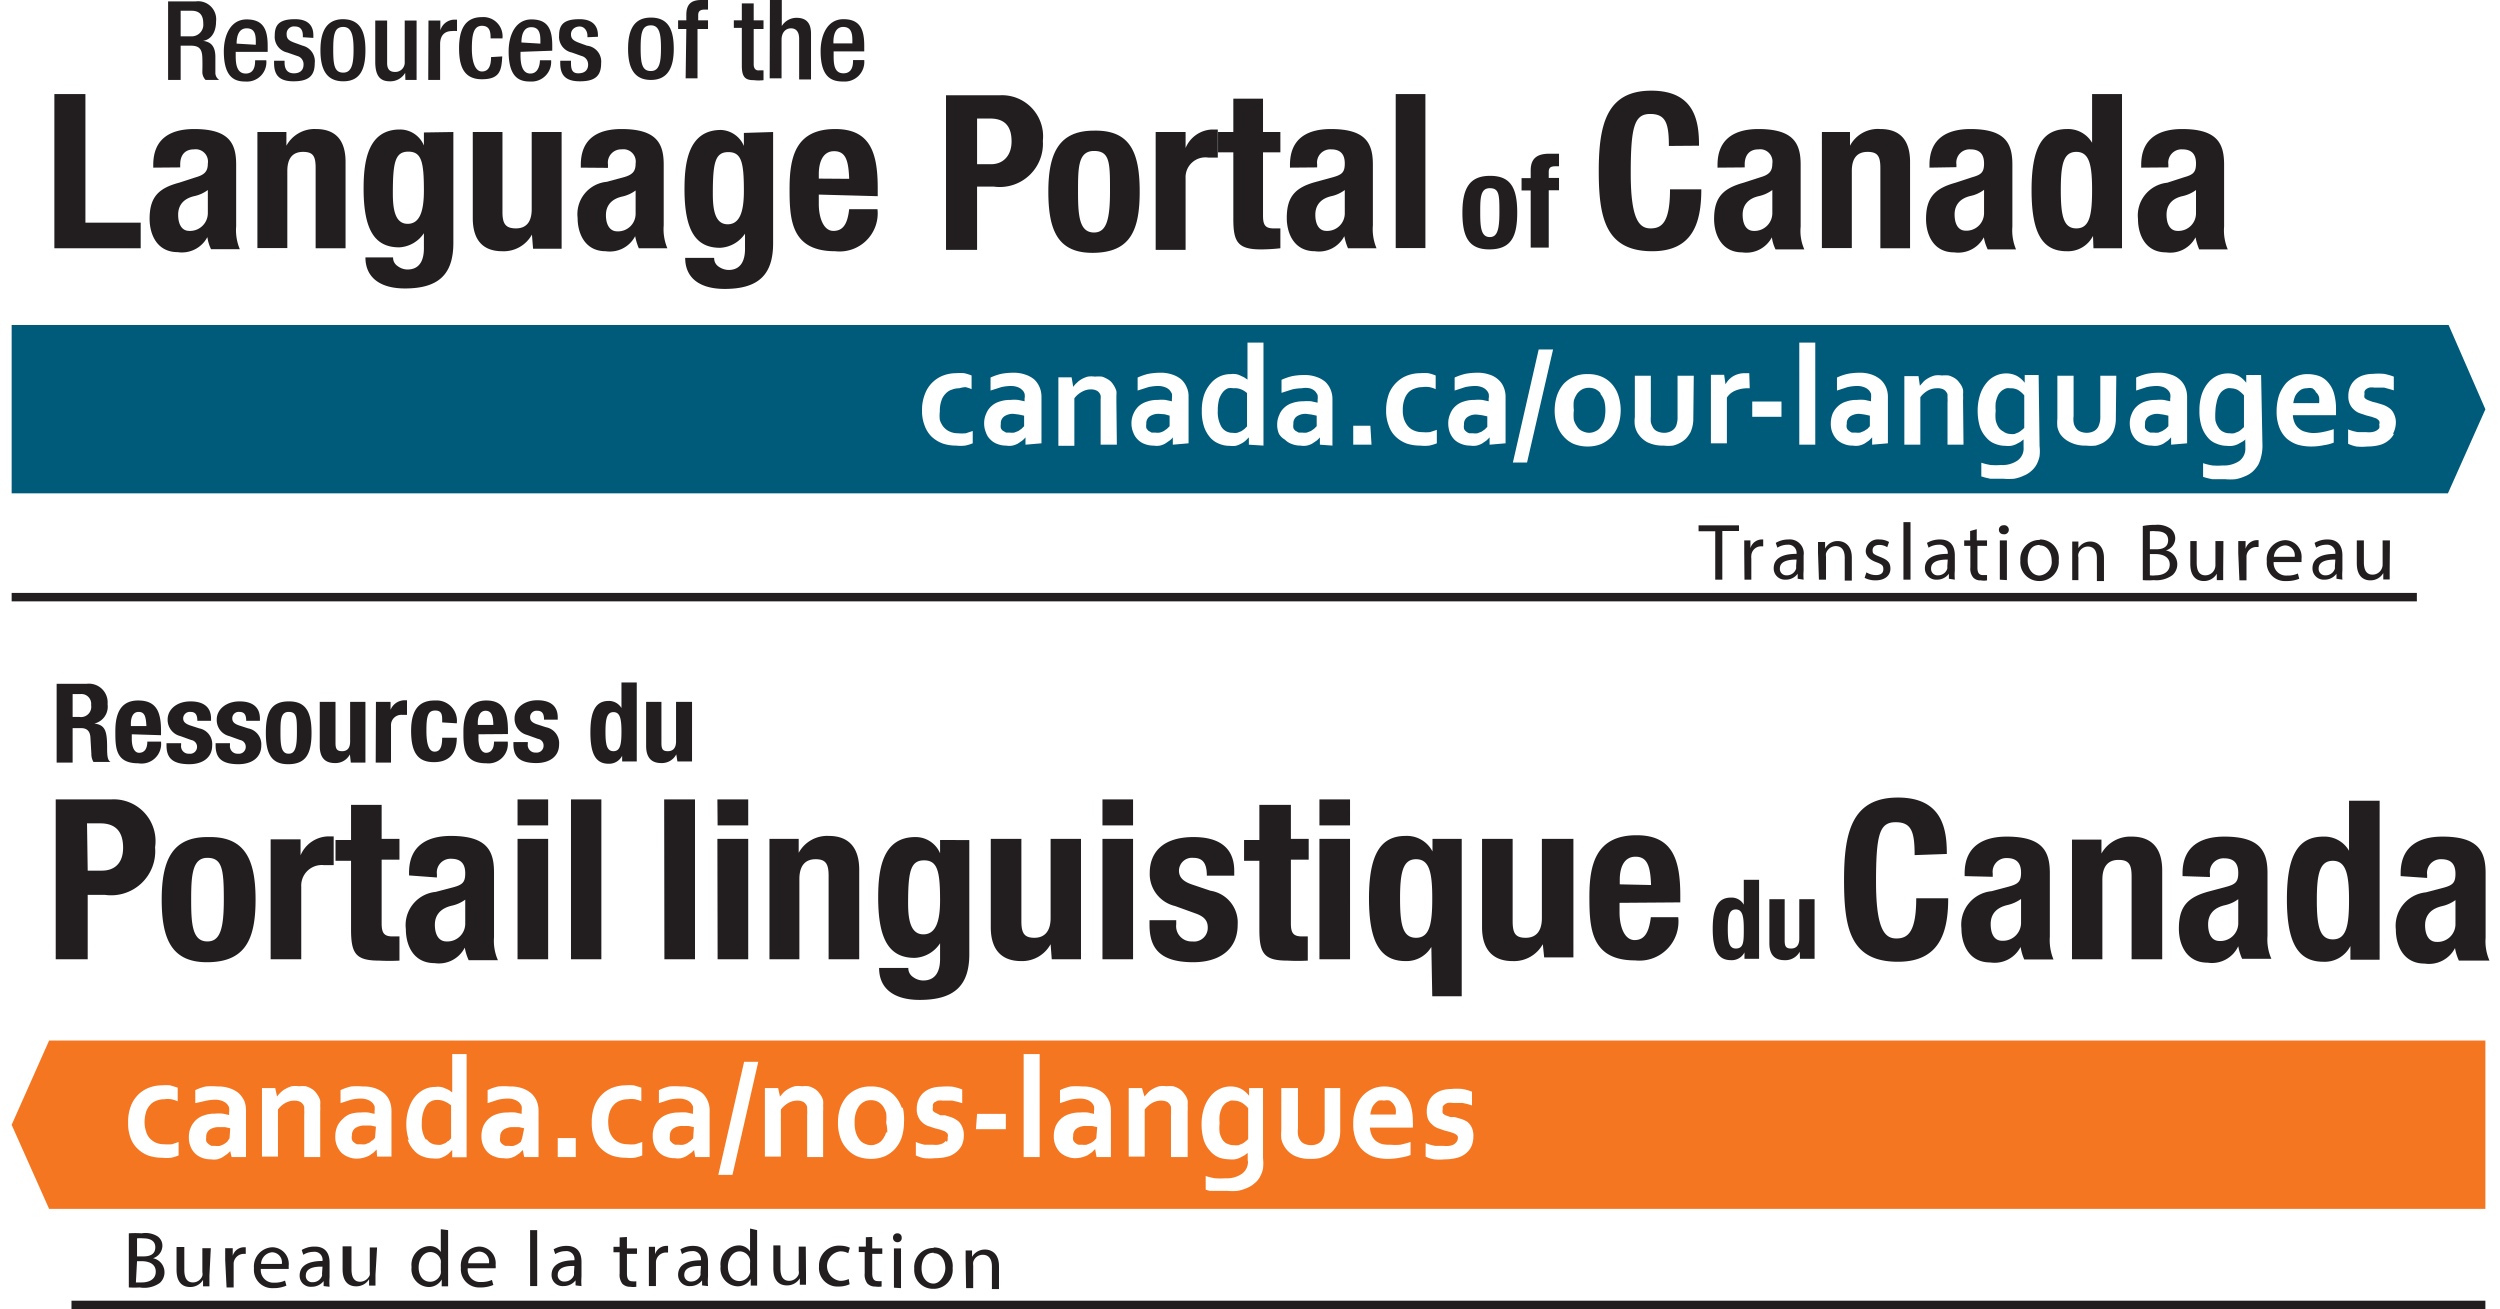
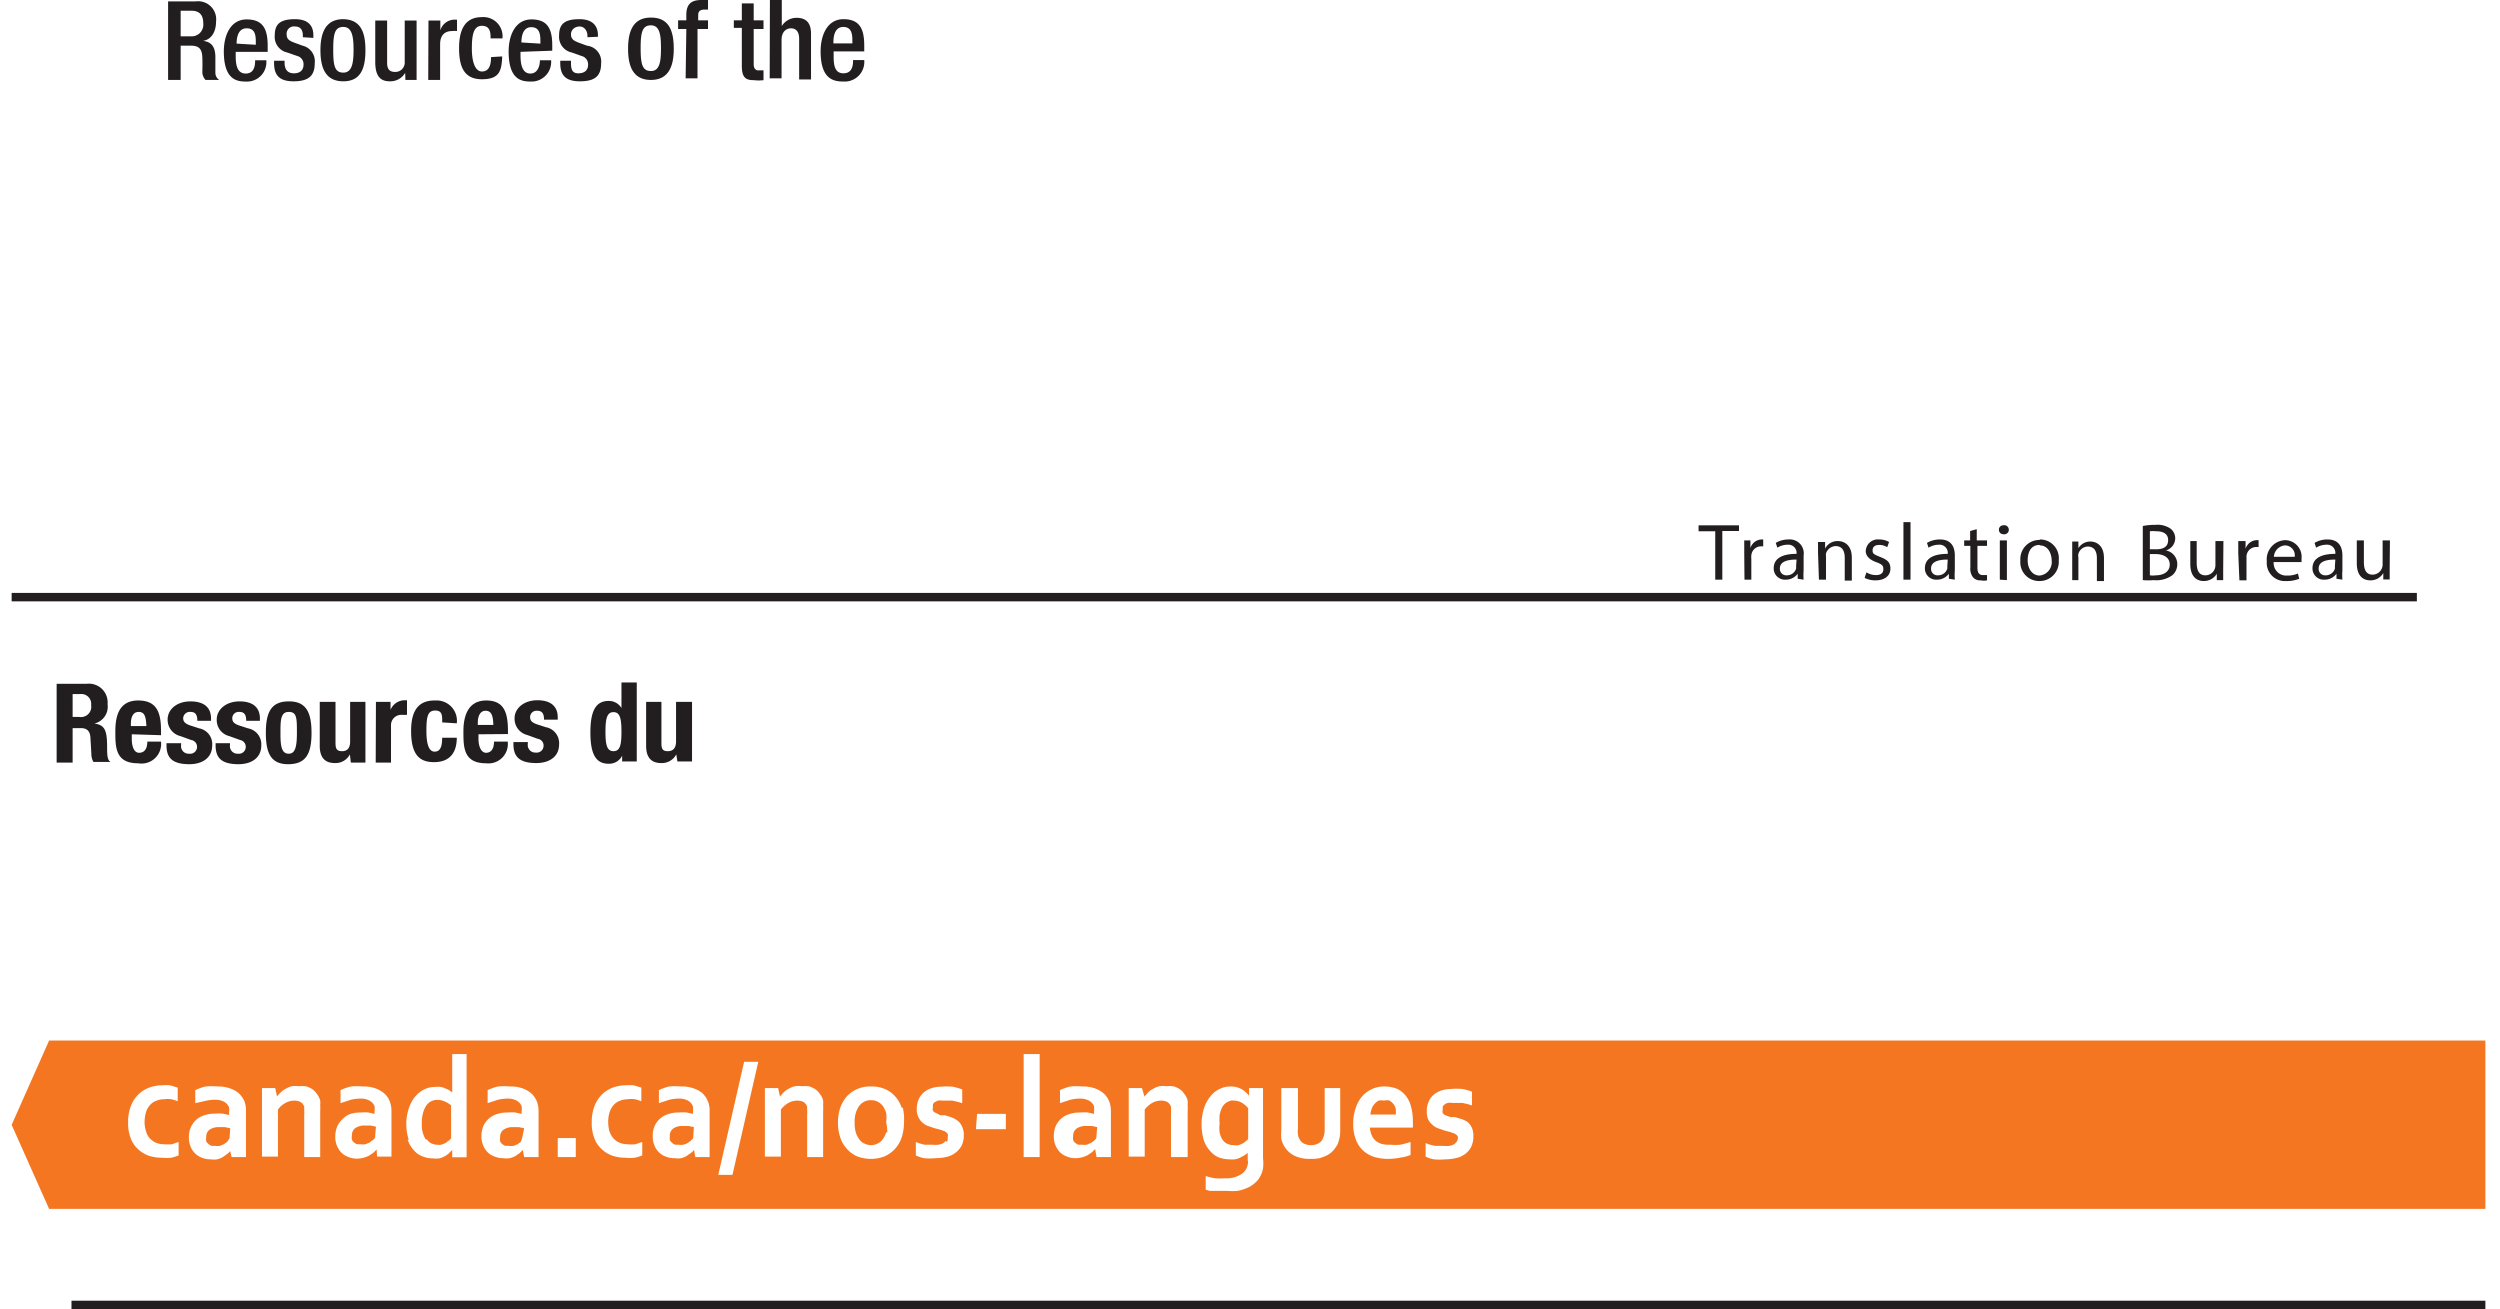
<svg xmlns="http://www.w3.org/2000/svg" id="Layer_1" data-name="Layer 1" viewBox="0 0 109.46 57.33">
  <defs>
    <style>.cls-1{fill:#f47620;}.cls-2{fill:#221e1f;}.cls-3{fill:#005a7a;}</style>
  </defs>
  <title>logo-portail-retouche2</title>
  <path class="cls-1" d="M2.15,52.93.51,49.25l1.64-3.69H108.82v7.37ZM7.82,50l-.29.1a2,2,0,0,1-.35,0,.89.89,0,0,1-.38-.08.86.86,0,0,1-.26-.2.77.77,0,0,1-.15-.3,1.21,1.21,0,0,1-.06-.38,1.61,1.61,0,0,1,.07-.47.86.86,0,0,1,.19-.31.65.65,0,0,1,.27-.17.88.88,0,0,1,.33-.06,1.06,1.06,0,0,1,.31,0,1.31,1.31,0,0,1,.28.09v-.6l-.33-.1a2.13,2.13,0,0,0-.37,0,1.63,1.63,0,0,0-.52.09,1.4,1.4,0,0,0-.48.29,1.42,1.42,0,0,0-.34.5,1.9,1.9,0,0,0-.13.75,1.76,1.76,0,0,0,.11.68,1.19,1.19,0,0,0,.32.48,1.33,1.33,0,0,0,.47.29,1.81,1.81,0,0,0,.58.09,1.84,1.84,0,0,0,.41,0,2,2,0,0,0,.32-.1Zm2.32.66h.63c0-.11,0-.24,0-.38s0-.32,0-.52V48.63a1.12,1.12,0,0,0-.07-.42,1.16,1.16,0,0,0-.24-.34,1.18,1.18,0,0,0-.4-.22,1.5,1.5,0,0,0-.54-.08,2.76,2.76,0,0,0-.51,0,2.08,2.08,0,0,0-.46.16v.57L9,48.2a2,2,0,0,1,.43-.05.84.84,0,0,1,.29.05.56.56,0,0,1,.2.12.45.45,0,0,1,.11.17.76.76,0,0,1,0,.21v.12l-.27-.06a1.94,1.94,0,0,0-.35,0,1.35,1.35,0,0,0-.46.07.91.91,0,0,0-.36.2,1,1,0,0,0-.32.76,1,1,0,0,0,.07.4.83.83,0,0,0,.2.31.85.85,0,0,0,.3.19,1,1,0,0,0,.39.07.86.86,0,0,0,.28,0,.92.92,0,0,0,.23-.09l.19-.13a1,1,0,0,0,.15-.14h0Zm-.09-.82L9.94,50l-.14.1-.17.07a.71.71,0,0,1-.21,0l-.16,0a.57.57,0,0,1-.13-.08.4.4,0,0,1-.1-.12.57.57,0,0,1,0-.18.37.37,0,0,1,.15-.33.71.71,0,0,1,.41-.11l.26,0,.23.05Zm2-2.2h-.58v3h.7V48.58a1,1,0,0,1,.33-.29.81.81,0,0,1,.39-.1.57.57,0,0,1,.27.06.39.39,0,0,1,.16.21s0,.09,0,.15a1.34,1.34,0,0,1,0,.21v1.84h.7v-2a2,2,0,0,0,0-.26,1.12,1.12,0,0,0,0-.21.84.84,0,0,0-.15-.3.7.7,0,0,0-.21-.21,1.11,1.11,0,0,0-.27-.12,1.53,1.53,0,0,0-.3,0,1.12,1.12,0,0,0-.32,0,1.19,1.19,0,0,0-.26.11.89.89,0,0,0-.22.16,1.29,1.29,0,0,0-.16.18h0Zm4.46,3h.63c0-.11,0-.24,0-.38V48.63a1.12,1.12,0,0,0-.08-.42.88.88,0,0,0-.24-.34,1.24,1.24,0,0,0-.39-.22,1.55,1.55,0,0,0-.55-.08,2.76,2.76,0,0,0-.51,0,2.27,2.27,0,0,0-.46.16v.57l.46-.15a2,2,0,0,1,.43-.05.84.84,0,0,1,.29.05.56.56,0,0,1,.2.12.45.45,0,0,1,.11.17.76.76,0,0,1,0,.21v.12l-.27-.06a1.88,1.88,0,0,0-.34,0,1.41,1.41,0,0,0-.47.07A.91.91,0,0,0,15,49a1,1,0,0,0-.24.33,1.18,1.18,0,0,0-.08.43,1,1,0,0,0,.07.4,1,1,0,0,0,.2.31.89.89,0,0,0,.31.19.92.92,0,0,0,.38.07,1.25,1.25,0,0,0,.52-.13l.19-.13.14-.14h0Zm-.09-.82-.1.11c-.05,0-.09.07-.15.1l-.17.07a.69.69,0,0,1-.2,0l-.17,0a.57.57,0,0,1-.13-.08.27.27,0,0,1-.09-.12.39.39,0,0,1,0-.18.37.37,0,0,1,.15-.33.71.71,0,0,1,.41-.11l.26,0,.23.05Zm1.43.07a1.14,1.14,0,0,0,.27.47.89.89,0,0,0,.38.27,1.2,1.2,0,0,0,.45.09,1.27,1.27,0,0,0,.28,0,.92.92,0,0,0,.23-.09.8.8,0,0,0,.19-.13l.15-.15h0l0,.32h.63c0-.11,0-.24,0-.38V46.15H19.8V47.4c0,.09,0,.18,0,.25v.18h0l-.14-.1a1,1,0,0,0-.18-.08.6.6,0,0,0-.19-.06.78.78,0,0,0-.22,0,1.12,1.12,0,0,0-.48.1,1.24,1.24,0,0,0-.41.32,1.52,1.52,0,0,0-.28.52,2.14,2.14,0,0,0-.11.7A2.1,2.1,0,0,0,17.9,49.91Zm.79,0a1.2,1.2,0,0,1-.17-.71,1.53,1.53,0,0,1,.07-.51,1,1,0,0,1,.16-.31.56.56,0,0,1,.45-.2.75.75,0,0,1,.33.07,1,1,0,0,1,.27.17v1.44l-.1.11c-.05,0-.09.07-.15.1l-.18.07a.58.58,0,0,1-.19,0A.55.55,0,0,1,18.69,49.89Zm4.31.77h.63c0-.11,0-.24,0-.38V48.63a1.12,1.12,0,0,0-.08-.42,1,1,0,0,0-.24-.34,1.24,1.24,0,0,0-.39-.22,1.55,1.55,0,0,0-.55-.08,2.76,2.76,0,0,0-.51,0,2.08,2.08,0,0,0-.46.16v.57l.46-.15a2,2,0,0,1,.43-.05.84.84,0,0,1,.29.05.56.56,0,0,1,.2.12.45.45,0,0,1,.11.17.76.76,0,0,1,0,.21v.12l-.27-.06a1.94,1.94,0,0,0-.35,0,1.35,1.35,0,0,0-.46.07.91.91,0,0,0-.36.2,1,1,0,0,0-.24.33,1.18,1.18,0,0,0-.08.43,1,1,0,0,0,.07.4,1,1,0,0,0,.2.31.81.81,0,0,0,.31.19.92.92,0,0,0,.38.07.86.86,0,0,0,.28,0,1,1,0,0,0,.24-.09l.19-.13.14-.14h0Zm-.09-.82L22.8,50l-.14.1-.17.07a.69.69,0,0,1-.2,0l-.17,0a.57.57,0,0,1-.13-.08.27.27,0,0,1-.09-.12.39.39,0,0,1,0-.18.37.37,0,0,1,.15-.33.71.71,0,0,1,.41-.11l.26,0,.23.05Zm1.56.82h.79v-.83h-.79ZM28.12,50l-.3.1a1.78,1.78,0,0,1-.35,0,.87.87,0,0,1-.37-.08.75.75,0,0,1-.26-.2,1,1,0,0,1-.16-.3,1.58,1.58,0,0,1-.05-.38,1.33,1.33,0,0,1,.07-.47.86.86,0,0,1,.19-.31.65.65,0,0,1,.27-.17.87.87,0,0,1,.32-.06,1.08,1.08,0,0,1,.32,0,1.31,1.31,0,0,1,.28.09v-.6l-.33-.1a2.13,2.13,0,0,0-.37,0,1.63,1.63,0,0,0-.52.09,1.32,1.32,0,0,0-.48.29,1.42,1.42,0,0,0-.34.5,1.9,1.9,0,0,0-.13.75,1.76,1.76,0,0,0,.11.68,1.19,1.19,0,0,0,.32.48,1.33,1.33,0,0,0,.47.29,1.81,1.81,0,0,0,.58.09,1.7,1.7,0,0,0,.4,0,1.87,1.87,0,0,0,.33-.1Zm2.32.66h.63c0-.11,0-.24,0-.38s0-.32,0-.52V48.63a1,1,0,0,0-.08-.42,1,1,0,0,0-.23-.34,1.18,1.18,0,0,0-.4-.22,1.52,1.52,0,0,0-.55-.08,2.94,2.94,0,0,0-.51,0,2.18,2.18,0,0,0-.45.16v.57l.46-.15a2,2,0,0,1,.42-.05.85.85,0,0,1,.3.05.56.56,0,0,1,.2.12.62.62,0,0,1,.11.17.76.76,0,0,1,0,.21v.12l-.27-.06a1.94,1.94,0,0,0-.35,0,1.35,1.35,0,0,0-.46.07.91.91,0,0,0-.36.2.88.88,0,0,0-.24.33,1,1,0,0,0-.08.43,1,1,0,0,0,.07.4.83.83,0,0,0,.2.31.77.77,0,0,0,.3.19,1,1,0,0,0,.39.07.86.86,0,0,0,.28,0,.92.92,0,0,0,.23-.09l.19-.13a1,1,0,0,0,.15-.14h0Zm-.09-.82-.11.11-.14.1a.75.75,0,0,1-.18.07.64.64,0,0,1-.2,0l-.16,0a.41.41,0,0,1-.13-.08.4.4,0,0,1-.1-.12.57.57,0,0,1,0-.18.37.37,0,0,1,.15-.33.69.69,0,0,1,.41-.11l.26,0,.23.05Zm1.72,1.6,1.13-4.95h-.62l-1.13,4.95Zm2-3.8h-.58v3h.7V48.58a1.11,1.11,0,0,1,.33-.29.81.81,0,0,1,.39-.1.57.57,0,0,1,.27.06.39.39,0,0,1,.16.21l0,.15a1.34,1.34,0,0,1,0,.21v1.84h.7v-2a2,2,0,0,0,0-.26,1.12,1.12,0,0,0,0-.21.71.71,0,0,0-.15-.3.7.7,0,0,0-.21-.21,1.11,1.11,0,0,0-.27-.12,1.53,1.53,0,0,0-.3,0,1,1,0,0,0-.31,0,1.09,1.09,0,0,0-.27.11.89.89,0,0,0-.22.16l-.16.18h0Zm5.41.86a1.46,1.46,0,0,0-.29-.5,1.23,1.23,0,0,0-.45-.32,1.48,1.48,0,0,0-.61-.11,1.38,1.38,0,0,0-.59.11,1.36,1.36,0,0,0-.46.32,1.64,1.64,0,0,0-.29.5,2,2,0,0,0-.1.65,1.89,1.89,0,0,0,.1.65,1.29,1.29,0,0,0,.29.5,1.25,1.25,0,0,0,.45.33,1.66,1.66,0,0,0,.61.11,1.59,1.59,0,0,0,.59-.11,1.39,1.39,0,0,0,.46-.33,1.43,1.43,0,0,0,.29-.5,2.16,2.16,0,0,0,.1-.65A2.27,2.27,0,0,0,39.53,48.5Zm-.68,1.08a1.05,1.05,0,0,1-.15.3.53.53,0,0,1-.23.19.64.64,0,0,1-.28.07.69.69,0,0,1-.29-.07.53.53,0,0,1-.23-.19,1.05,1.05,0,0,1-.15-.3,1.45,1.45,0,0,1-.05-.43,1.34,1.34,0,0,1,.05-.42,1.12,1.12,0,0,1,.15-.31.71.71,0,0,1,.23-.19.64.64,0,0,1,.28-.06.68.68,0,0,1,.29.06.71.71,0,0,1,.23.19,1.12,1.12,0,0,1,.15.31,1.73,1.73,0,0,1,0,.42A1.88,1.88,0,0,1,38.85,49.58Zm2.61.37a.47.47,0,0,1-.13.11.59.59,0,0,1-.2.06.9.9,0,0,1-.24,0l-.36,0A2,2,0,0,1,40.1,50v.59a1.52,1.52,0,0,0,.36.12,2.49,2.49,0,0,0,.49,0,2.1,2.1,0,0,0,.51-.06,1,1,0,0,0,.39-.19,1,1,0,0,0,.26-.31,1.06,1.06,0,0,0,.09-.45.82.82,0,0,0-.08-.38.62.62,0,0,0-.19-.25,1.17,1.17,0,0,0-.27-.15l-.29-.09-.2,0L41,48.74a.4.4,0,0,1-.15-.1.31.31,0,0,1,0-.17.27.27,0,0,1,0-.12.28.28,0,0,1,.07-.09l.14-.07a.68.68,0,0,1,.21,0h.21l.22,0,.22.05.21.06v-.6a2.58,2.58,0,0,0-.42-.12,2.67,2.67,0,0,0-.5,0,1.4,1.4,0,0,0-.41.06,1,1,0,0,0-.34.18.86.86,0,0,0-.23.3,1,1,0,0,0-.09.44.73.73,0,0,0,.07.35.66.66,0,0,0,.17.23.72.72,0,0,0,.25.16l.3.1.23.06.2.07a.47.47,0,0,1,.13.11.21.21,0,0,1,0,.16A.29.29,0,0,1,41.46,50Zm1.32-.51h1.31v-.67H42.78Zm2.79,1.22V46.15h-.7v4.51Zm2.49,0h.63c0-.11,0-.24,0-.38V48.63a1.12,1.12,0,0,0-.08-.42,1,1,0,0,0-.24-.34,1.24,1.24,0,0,0-.39-.22,1.55,1.55,0,0,0-.55-.08,2.76,2.76,0,0,0-.51,0,2.27,2.27,0,0,0-.46.16v.57l.46-.15a2,2,0,0,1,.43-.05.84.84,0,0,1,.29.05.56.56,0,0,1,.2.12.45.45,0,0,1,.11.17.76.76,0,0,1,0,.21v.12l-.27-.06a1.94,1.94,0,0,0-.35,0,1.35,1.35,0,0,0-.46.07.91.91,0,0,0-.36.2,1,1,0,0,0-.24.33,1.18,1.18,0,0,0-.08.43,1,1,0,0,0,.07.4,1,1,0,0,0,.2.31.89.89,0,0,0,.31.19.92.92,0,0,0,.38.07,1.25,1.25,0,0,0,.52-.13l.19-.13.14-.14h0ZM48,49.84l-.1.11s-.09.07-.15.1l-.17.07a.69.69,0,0,1-.2,0l-.17,0a.57.57,0,0,1-.13-.08.27.27,0,0,1-.09-.12.39.39,0,0,1,0-.18.37.37,0,0,1,.15-.33.71.71,0,0,1,.41-.11l.26,0,.23.05ZM50,47.64h-.58v3h.7V48.58a1.11,1.11,0,0,1,.33-.29.81.81,0,0,1,.39-.1.57.57,0,0,1,.27.06.39.39,0,0,1,.16.21.57.57,0,0,1,0,.15,1.34,1.34,0,0,1,0,.21v1.84H52v-2a2,2,0,0,0,0-.26,1.12,1.12,0,0,0,0-.21.71.71,0,0,0-.15-.3.7.7,0,0,0-.21-.21,1.11,1.11,0,0,0-.27-.12,1.53,1.53,0,0,0-.3,0,1,1,0,0,0-.31,0,1.09,1.09,0,0,0-.27.11.89.89,0,0,0-.22.16l-.16.18h0Zm4.64,3.17a.65.65,0,0,1-.26.58,1.16,1.16,0,0,1-.72.2,3.42,3.42,0,0,1-.46,0,2.73,2.73,0,0,1-.41-.1v.6l.17.05.22,0,.26,0h.28a2.42,2.42,0,0,0,.47,0,1.87,1.87,0,0,0,.42-.13,1.15,1.15,0,0,0,.33-.21.89.89,0,0,0,.24-.3,1.14,1.14,0,0,0,.12-.34,1.92,1.92,0,0,0,0-.45V47.64h-.61l0,.34h0a1.1,1.1,0,0,0-.34-.3,1,1,0,0,0-.47-.11,1.06,1.06,0,0,0-.46.1A1.08,1.08,0,0,0,53,48a1.56,1.56,0,0,0-.28.51,2.27,2.27,0,0,0-.11.72,2.36,2.36,0,0,0,.1.7,1.28,1.28,0,0,0,.28.47,1,1,0,0,0,.38.28,1.42,1.42,0,0,0,.45.08,1.07,1.07,0,0,0,.25,0,.81.81,0,0,0,.22-.07l.19-.1.15-.11h0s0,.1,0,.16v.22Zm-.91-.73a.54.54,0,0,1-.21-.19,1,1,0,0,1-.12-.3,1.73,1.73,0,0,1,0-.41,1.86,1.86,0,0,1,0-.36,1.25,1.25,0,0,1,.08-.27.52.52,0,0,1,.12-.19.49.49,0,0,1,.14-.11l.14-.06a.36.36,0,0,1,.14,0,.7.7,0,0,1,.35.09,1.11,1.11,0,0,1,.28.24v1.35a.55.55,0,0,1-.11.1.71.71,0,0,1-.14.1l-.17.07a.71.71,0,0,1-.21,0A.53.53,0,0,1,53.75,50.08Zm4.07.62a1.62,1.62,0,0,0,.33-.13,1,1,0,0,0,.25-.2,1.51,1.51,0,0,0,.18-.26,1.46,1.46,0,0,0,.12-.62V47.64H58v1.79a1,1,0,0,1-.07.4.46.46,0,0,1-.2.23.67.67,0,0,1-.33.08.74.74,0,0,1-.31-.07.45.45,0,0,1-.2-.21.47.47,0,0,1-.06-.19,1,1,0,0,1,0-.26V47.64H56.1v1.85a2.1,2.1,0,0,0,0,.37,1.05,1.05,0,0,0,.12.31,1.09,1.09,0,0,0,.43.42,1.49,1.49,0,0,0,.71.15A1.87,1.87,0,0,0,57.82,50.7Zm2.74-.6a.9.9,0,0,1-.28-.13.65.65,0,0,1-.19-.24,1,1,0,0,1-.09-.36h1.88a2,2,0,0,0,0-.26,2.43,2.43,0,0,0-.09-.7,1.22,1.22,0,0,0-.26-.48,1,1,0,0,0-.4-.28,1.59,1.59,0,0,0-.5-.08,1.29,1.29,0,0,0-.51.1,1.39,1.39,0,0,0-.43.3,1.44,1.44,0,0,0-.3.51,2,2,0,0,0-.12.72,1.85,1.85,0,0,0,.12.71,1.21,1.21,0,0,0,.33.48,1.33,1.33,0,0,0,.48.27,2.14,2.14,0,0,0,.58.08,2.78,2.78,0,0,0,.58-.06,1.75,1.75,0,0,0,.42-.11V50a3.74,3.74,0,0,1-.45.12,2.18,2.18,0,0,1-.43,0A1.34,1.34,0,0,1,60.56,50.1Zm.3-1.91a.61.61,0,0,1,.17.15.54.54,0,0,1,.1.2,1.09,1.09,0,0,1,0,.26H60a1.1,1.1,0,0,1,.06-.26.56.56,0,0,1,.12-.2.65.65,0,0,1,.18-.15.6.6,0,0,1,.24,0A.52.52,0,0,1,60.86,48.19ZM63.77,50a.43.43,0,0,1-.12.11.59.59,0,0,1-.2.06.9.9,0,0,1-.24,0l-.37,0a1.93,1.93,0,0,1-.42-.12v.59a1.26,1.26,0,0,0,.36.12,2.43,2.43,0,0,0,.49,0,2,2,0,0,0,.5-.06,1,1,0,0,0,.4-.19.84.84,0,0,0,.25-.31,1.06,1.06,0,0,0,.09-.45.83.83,0,0,0-.07-.38.72.72,0,0,0-.19-.25A1.17,1.17,0,0,0,64,49l-.3-.09-.19,0-.2-.07a.36.36,0,0,1-.14-.1.31.31,0,0,1,0-.17.5.5,0,0,1,0-.12.32.32,0,0,1,.08-.09.37.37,0,0,1,.14-.07.68.68,0,0,1,.21,0h.21l.22,0,.22.05.2.06v-.6a2.1,2.1,0,0,0-.42-.12,2.49,2.49,0,0,0-.49,0,1.4,1.4,0,0,0-.41.06,1,1,0,0,0-.34.18.76.76,0,0,0-.23.3,1,1,0,0,0-.09.44.88.88,0,0,0,.06.35.68.68,0,0,0,.18.23.72.72,0,0,0,.25.16l.29.1.23.06.2.07a.4.4,0,0,1,.14.11.25.25,0,0,1,0,.16A.24.24,0,0,1,63.77,50Z" />
-   <path class="cls-2" d="M5.64,56.37a4.45,4.45,0,0,0,.48,0A1.18,1.18,0,0,0,7,56.17a.63.63,0,0,0-.3-1.08h0a.58.58,0,0,0,.41-.53.5.5,0,0,0-.2-.42A1,1,0,0,0,6.2,54a3.86,3.86,0,0,0-.56,0ZM6,54.22a1.38,1.38,0,0,1,.27,0c.31,0,.53.11.53.39s-.19.4-.52.4H6Zm0,1H6.2c.34,0,.62.13.62.46s-.29.47-.61.47l-.26,0Zm3.23-.57H8.86v1.05a.38.38,0,0,1,0,.16.44.44,0,0,1-.41.29c-.28,0-.38-.22-.38-.55v-1H7.73v1c0,.61.32.75.59.75a.65.65,0,0,0,.57-.31h0v.28h.28c0-.14,0-.3,0-.47Zm.69,1.72h.31v-.92c0-.05,0-.1,0-.15a.45.45,0,0,1,.42-.4h.11v-.29h-.09a.52.52,0,0,0-.48.37h0v-.33H9.86c0,.16,0,.33,0,.53Zm2.72-.81s0-.08,0-.14a.73.73,0,0,0-.71-.81.84.84,0,0,0-.81.92.8.8,0,0,0,.85.87,1.38,1.38,0,0,0,.57-.11l-.06-.22a1.08,1.08,0,0,1-.47.09.55.55,0,0,1-.59-.6Zm-1.21-.22a.53.53,0,0,1,.48-.51.44.44,0,0,1,.43.51Zm3,1a2.67,2.67,0,0,1,0-.42v-.64c0-.34-.13-.7-.65-.7a1.09,1.09,0,0,0-.57.15l.07.21a.85.85,0,0,1,.45-.13.35.35,0,0,1,.39.4v0c-.66,0-1,.23-1,.64a.48.48,0,0,0,.52.49.66.66,0,0,0,.53-.25h0l0,.22Zm-.33-.58a.44.44,0,0,1,0,.1.43.43,0,0,1-.42.28.27.27,0,0,1-.29-.29c0-.34.39-.4.73-.39Zm2.41-1.14h-.32v1.05a.7.7,0,0,1,0,.16.47.47,0,0,1-.42.29c-.28,0-.38-.22-.38-.55v-1H15v1c0,.61.32.75.59.75a.65.65,0,0,0,.57-.31h0v.28h.28c0-.14,0-.3,0-.47Zm2.79-.8v1h0a.55.55,0,0,0-.51-.26.82.82,0,0,0-.77.92.78.78,0,0,0,.73.87.65.65,0,0,0,.59-.33h0l0,.3h.28c0-.12,0-.3,0-.45V53.86Zm0,1.79a.61.61,0,0,1,0,.14.48.48,0,0,1-.46.37c-.34,0-.51-.29-.51-.63s.19-.67.52-.67a.47.47,0,0,1,.45.37.53.53,0,0,1,0,.13Zm2.4-.08a.46.46,0,0,0,0-.14.73.73,0,0,0-.71-.81.83.83,0,0,0-.81.92.8.8,0,0,0,.84.87,1.4,1.4,0,0,0,.58-.11l-.06-.22a1.08,1.08,0,0,1-.47.09.54.54,0,0,1-.59-.6Zm-1.2-.22a.52.52,0,0,1,.48-.51.44.44,0,0,1,.43.51Zm2.71,1h.31V53.86h-.31Zm2.25,0a2.67,2.67,0,0,1,0-.42v-.64c0-.34-.13-.7-.65-.7a1.09,1.09,0,0,0-.57.15l.07.21a.85.85,0,0,1,.45-.13.35.35,0,0,1,.39.4v0c-.66,0-1,.23-1,.64a.48.48,0,0,0,.52.49.66.66,0,0,0,.53-.25h0l0,.22Zm-.33-.58a.44.44,0,0,1,0,.1.43.43,0,0,1-.42.28.27.27,0,0,1-.29-.29c0-.34.39-.4.73-.39Zm2-1.55v.41h-.27v.24h.27v.93a.64.64,0,0,0,.12.45.46.46,0,0,0,.34.13.85.85,0,0,0,.27,0v-.24a.66.66,0,0,1-.18,0c-.17,0-.23-.13-.23-.34V54.9h.44v-.24h-.44v-.5Zm1.28,2.13h.31v-.92c0-.05,0-.1,0-.15a.45.45,0,0,1,.42-.4h.11v-.29h-.09a.52.52,0,0,0-.48.37h0v-.33h-.27c0,.16,0,.33,0,.53Zm2.59,0a2.67,2.67,0,0,1,0-.42v-.64c0-.34-.12-.7-.65-.7a1.06,1.06,0,0,0-.56.15l.07.21a.81.81,0,0,1,.44-.13.35.35,0,0,1,.39.4v0c-.66,0-1,.23-1,.64a.49.49,0,0,0,.53.49.64.64,0,0,0,.52-.25h0l0,.22Zm-.33-.58a.44.44,0,0,1,0,.1.43.43,0,0,1-.41.28.28.28,0,0,1-.3-.29c0-.34.39-.4.73-.39Zm2.17-1.94v1h0a.58.58,0,0,0-.52-.26.82.82,0,0,0-.77.92.78.78,0,0,0,.73.87.65.65,0,0,0,.59-.33h0l0,.3h.28c0-.12,0-.3,0-.45V53.86Zm0,1.79a.61.61,0,0,1,0,.14.48.48,0,0,1-.46.37c-.34,0-.51-.29-.51-.63s.19-.67.52-.67a.47.47,0,0,1,.45.37.53.53,0,0,1,0,.13Zm2.44-1h-.31v1.05a.38.38,0,0,1,0,.16.45.45,0,0,1-.41.29c-.29,0-.39-.22-.39-.55v-1h-.31v1c0,.61.32.75.59.75a.65.65,0,0,0,.57-.31h0l0,.28h.27c0-.14,0-.3,0-.47Zm1.88,1.42a.86.86,0,0,1-.38.08.65.65,0,0,1,0-1.29.73.73,0,0,1,.36.08l.07-.24a1.07,1.07,0,0,0-.43-.09.87.87,0,0,0-.92.91.81.81,0,0,0,.85.88,1.17,1.17,0,0,0,.49-.1Zm.75-1.83v.41H37.6v.24h.26v.93a.64.64,0,0,0,.12.45.46.46,0,0,0,.34.13.93.93,0,0,0,.28,0l0-.24a.66.66,0,0,1-.18,0c-.17,0-.23-.13-.23-.34V54.9h.44v-.24h-.44v-.5ZM39.29,54a.18.18,0,0,0-.19.19.19.19,0,0,0,.19.2.18.18,0,0,0,.19-.2A.18.18,0,0,0,39.29,54Zm.16,2.4V54.66h-.31v1.72Zm1.43-1.76a.84.84,0,0,0-.85.91.82.82,0,0,0,.83.88.83.83,0,0,0,.85-.91A.81.81,0,0,0,40.88,54.62Zm0,.23c.37,0,.51.37.51.66s-.22.67-.52.67-.52-.28-.52-.66S40.51,54.85,40.88,54.85Zm1.42,1.53h.31v-1a.59.59,0,0,1,0-.14.43.43,0,0,1,.42-.32c.29,0,.4.23.4.5v1h.31v-1c0-.59-.37-.73-.61-.73a.65.65,0,0,0-.57.32h0l0-.28h-.28c0,.14,0,.28,0,.46Z" />
  <rect class="cls-2" x="3.13" y="56.95" width="105.69" height="0.37" />
-   <path class="cls-2" d="M85.24,37.39c0-1-.14-2.47-2.14-2.47s-2.36,1.49-2.36,3.6.26,3.59,2.36,3.59c1.83,0,2.2-1.29,2.2-2.78H83.9c0,1.49-.37,1.76-.87,1.76s-.89-.38-.89-2.48S82.3,36,83,36s.83.43.83,1.44Zm3.25,3a.79.79,0,0,1-.83.8c-.36,0-.5-.33-.5-.73s.21-.72.76-.84a1.67,1.67,0,0,0,.57-.26Zm-1.24-2v-.14a.6.6,0,0,1,.62-.68c.44,0,.62.24.62.64s-.14.5-.54.61l-.75.2a1.47,1.47,0,0,0-1.32,1.63c0,.7.33,1.49,1.26,1.49a1.28,1.28,0,0,0,1.33-.68h0a2.16,2.16,0,0,0,.16.55h1.28a2.23,2.23,0,0,1-.16-1V38.23c0-.94-.3-1.6-1.89-1.6-1,0-1.84.4-1.84,1.61v.12ZM90.72,42h1.33V38.52c0-.59.25-.87.71-.87s.57.21.57.73V42h1.34V38.11c0-1-.49-1.48-1.33-1.48a1.45,1.45,0,0,0-1.33.74h0v-.61H90.72ZM98,40.4a.78.78,0,0,1-.82.8c-.36,0-.5-.33-.5-.73s.21-.72.75-.84a1.52,1.52,0,0,0,.57-.26Zm-1.24-2v-.14a.6.6,0,0,1,.62-.68c.45,0,.62.24.62.64s-.13.5-.53.61l-.75.2c-.93.25-1.32.65-1.32,1.63,0,.7.33,1.49,1.26,1.49A1.27,1.27,0,0,0,98,41.43h0a2.19,2.19,0,0,0,.17.55h1.28a2.09,2.09,0,0,1-.17-1V38.23c0-.94-.3-1.6-1.89-1.6-1,0-1.83.4-1.83,1.61v.12Zm5.38,2.73c-.58,0-.7-.59-.7-1.72s.12-1.72.7-1.72.71.59.71,1.72-.12,1.72-.71,1.72m.77.89h1.28V35.06h-1.34v2.19h0a1.24,1.24,0,0,0-1.12-.62c-1.1,0-1.6.8-1.6,2.74s.5,2.74,1.6,2.74a1.26,1.26,0,0,0,1.18-.69h0Zm4.6-1.58a.78.78,0,0,1-.82.8c-.36,0-.51-.33-.51-.73s.22-.72.76-.84a1.59,1.59,0,0,0,.57-.26Zm-1.24-2v-.14a.6.6,0,0,1,.62-.68c.45,0,.62.24.62.64s-.13.5-.53.61l-.76.2a1.47,1.47,0,0,0-1.32,1.63c0,.7.33,1.49,1.26,1.49a1.28,1.28,0,0,0,1.33-.68h0a2.19,2.19,0,0,0,.17.55H109a2.09,2.09,0,0,1-.17-1V38.23c0-.94-.3-1.6-1.89-1.6-1,0-1.83.4-1.83,1.61v.12ZM76,41.53c-.29,0-.35-.29-.35-.86s.06-.85.35-.85.35.29.35.85,0,.86-.35.86m.38.45h.64V38.52h-.67v1.09h0a.61.61,0,0,0-.56-.31c-.55,0-.8.4-.8,1.37s.25,1.37.8,1.37a.62.62,0,0,0,.59-.34h0Zm2.43,0h.64V39.37h-.67V41.1c0,.29-.13.43-.36.43s-.28-.1-.28-.36v-1.8h-.67V41.3c0,.52.25.74.66.74a.72.72,0,0,0,.67-.37h0Zm-75-5.93h.58c.7,0,1,.39,1,1.07s-.38,1-.93,1H3.84ZM2.44,42h1.4V39.18h.75a1.93,1.93,0,0,0,2.2-2.08A1.83,1.83,0,0,0,4.89,35H2.44Zm6.64-.78c-.66,0-.71-.76-.71-1.83s.05-1.83.71-1.83.72.53.72,1.83-.17,1.83-.72,1.83m0-4.57c-1.53,0-2,1-2,2.74s.44,2.77,2.05,2.74,2.06-1,2.06-2.74-.45-2.77-2.06-2.74M11.85,42h1.34V38.82a.9.9,0,0,1,1-.94l.42,0V36.62l-.24,0a1.35,1.35,0,0,0-1.21.83h0v-.7H11.85Zm3.52-5.22h-.68v.91h.68v3c0,1.06.2,1.37,1.24,1.37a8.49,8.49,0,0,0,.88,0V41l-.31,0c-.38,0-.47-.17-.47-.58V37.64h.78v-.91h-.78V35.24H15.37Zm5,3.64a.78.78,0,0,1-.82.8c-.36,0-.51-.33-.51-.73s.22-.72.76-.84a1.52,1.52,0,0,0,.57-.26Zm-1.24-2v-.14a.6.6,0,0,1,.62-.68c.45,0,.62.24.62.64s-.13.5-.53.61l-.76.2a1.46,1.46,0,0,0-1.31,1.63c0,.7.32,1.49,1.26,1.49a1.27,1.27,0,0,0,1.32-.68h0a2.19,2.19,0,0,0,.17.55h1.28a2.09,2.09,0,0,1-.17-1V38.2c0-.94-.3-1.6-1.89-1.6-1,0-1.83.4-1.83,1.61v.12ZM22.66,42H24V36.73H22.66Zm0-5.86H24V35H22.66ZM25,42h1.33V35H25Zm4.09,0h1.34V35H29.08Zm2.33,0h1.34V36.73H31.41Zm0-5.86h1.34V35H31.41ZM33.69,42H35V38.49c0-.59.26-.87.71-.87s.57.21.57.73V42h1.34V38.08c0-1-.49-1.48-1.33-1.48a1.42,1.42,0,0,0-1.32.74h0v-.61H33.69Zm6.74-1.09c-.56,0-.67-.64-.67-1.36,0-1.4.11-1.88.7-1.88s.7.48.7,1.75c0,.88-.17,1.49-.73,1.49m.73-4.13v.58h0a1.16,1.16,0,0,0-1.08-.71c-1.45,0-1.63,1.43-1.63,2.65,0,1.91.53,2.64,1.6,2.64a1.4,1.4,0,0,0,1.11-.64h0v.69c0,.53-.19.94-.74.94a.75.75,0,0,1-.44-.15.46.46,0,0,1-.21-.4H38.49c0,.9.64,1.4,1.78,1.4,1.56,0,2.17-.67,2.17-2v-5ZM46.05,42h1.28V36.73H46v3.46c0,.58-.26.87-.71.87s-.57-.21-.57-.73v-3.6H43.38V40.6c0,1,.49,1.48,1.33,1.48A1.42,1.42,0,0,0,46,41.34h0Zm2.22,0h1.34V36.73H48.27Zm0-5.86h1.34V35H48.27Zm2.06,4.15v.19c0,1,.41,1.65,1.92,1.65,1.12,0,1.94-.54,1.94-1.64A1.41,1.41,0,0,0,53,39l-.8-.27c-.45-.15-.58-.36-.58-.61a.57.57,0,0,1,.63-.56c.43,0,.59.26.59.78h1.2v-.21c0-.94-.57-1.48-1.78-1.48-1.38,0-1.92.7-1.92,1.57a1.44,1.44,0,0,0,1.11,1.45l.94.34c.26.1.49.25.49.59a.6.6,0,0,1-.68.62.67.67,0,0,1-.7-.75v-.18Zm4.81-3.51h-.67v.91h.67v3c0,1.06.2,1.37,1.24,1.37a8.33,8.33,0,0,0,.88,0V41L57,41c-.39,0-.48-.17-.48-.58V37.64h.78v-.91h-.78V35.24H55.14ZM57.77,42h1.34V36.73H57.77Zm0-5.86h1.34V35H57.77ZM62,37.62c.59,0,.71.59.71,1.72s-.12,1.72-.71,1.72-.7-.59-.7-1.72.12-1.72.7-1.72m.71,6H64V36.73H62.72v.55h0a1.26,1.26,0,0,0-1.18-.68c-1.09,0-1.6.8-1.6,2.74s.51,2.74,1.6,2.74a1.26,1.26,0,0,0,1.13-.62h0Zm4.9-1.7h1.28V36.73H67.51v3.46c0,.58-.25.87-.71.87s-.57-.21-.57-.73v-3.6H64.89V40.6c0,1,.5,1.48,1.33,1.48a1.44,1.44,0,0,0,1.33-.74h0Zm3.31-3.2v-.21c0-.48.16-1,.69-1s.65.44.68,1.24Zm2.65.79v-.3c0-1.6-.35-2.64-1.91-2.64-1.8,0-2.07,1.3-2.07,2.69s.07,2.79,2,2.79a1.71,1.71,0,0,0,1.89-1.89h-1.2c-.08.64-.26,1-.71,1s-.66-.6-.66-1.21v-.42Z" />
  <path class="cls-2" d="M3.18,30.39h.33a.43.43,0,0,1,.48.48.45.45,0,0,1-.52.52H3.18Zm-.7,3h.7V31.88h.37c.28,0,.4.16.41.43L4,33a.71.71,0,0,0,.09.36h.75v0c-.13-.07-.15-.26-.15-.62,0-.73-.08-1-.56-1.06h0a.76.76,0,0,0,.58-.85.82.82,0,0,0-.92-.89H2.48Zm3.25-1.6v-.1c0-.24.07-.52.34-.52s.32.22.34.62Zm1.32.4V32c0-.8-.18-1.33-1-1.33s-1,.65-1,1.35,0,1.4,1,1.4a.86.86,0,0,0,1-.95h-.6c0,.32-.13.49-.36.49s-.32-.3-.32-.6v-.21Zm.24.35v.09c0,.5.2.83,1,.83.56,0,1-.27,1-.82a.7.7,0,0,0-.57-.75l-.4-.13c-.23-.08-.3-.18-.3-.31a.29.29,0,0,1,.32-.28c.22,0,.3.13.3.39h.6v-.1c0-.47-.29-.75-.9-.75s-1,.36-1,.79a.73.73,0,0,0,.56.73l.47.17a.3.3,0,0,1-.09.6.33.33,0,0,1-.35-.38v-.08Zm2.15,0v.09c0,.5.2.83,1,.83.56,0,1-.27,1-.82a.71.71,0,0,0-.58-.75l-.4-.13c-.23-.08-.29-.18-.29-.31a.28.28,0,0,1,.31-.28c.22,0,.3.13.3.39h.6v-.1c0-.47-.29-.75-.89-.75s-1,.36-1,.79a.72.72,0,0,0,.55.73l.47.17a.3.3,0,0,1,.25.29.3.3,0,0,1-.34.31.33.33,0,0,1-.35-.38v-.08Zm3.2.46c-.33,0-.36-.38-.36-.91s0-.92.36-.92.36.27.36.92-.09.91-.36.91m0-2.29c-.77,0-1,.48-1,1.38s.23,1.38,1,1.37,1-.48,1-1.37-.23-1.39-1-1.38m2.72,2.68H16V30.73h-.67v1.73c0,.29-.12.43-.35.43s-.29-.1-.29-.36v-1.8H14v1.93c0,.52.24.75.66.75a.71.71,0,0,0,.66-.38h0Zm1.09,0h.67V31.77a.45.45,0,0,1,.49-.47h.21v-.64H17.7a.67.67,0,0,0-.6.42h0v-.35h-.64ZM20,31.67a.89.89,0,0,0-.94-1C18.41,30.66,18,31,18,32s.33,1.37,1,1.37,1-.39,1-1.07h-.64c0,.42-.1.61-.33.61s-.36-.27-.36-.91.06-.89.39-.89.3.27.3.52Zm.92.07v-.1c0-.24.08-.52.34-.52s.33.22.34.62Zm1.32.4V32c0-.8-.17-1.33-.95-1.33s-1,.65-1,1.35,0,1.4,1,1.4a.85.85,0,0,0,.94-.95h-.6c0,.32-.13.49-.35.49s-.33-.3-.33-.6v-.21Zm.24.35v.09c0,.5.21.83,1,.83.56,0,1-.27,1-.82a.71.71,0,0,0-.58-.75l-.4-.13c-.23-.08-.29-.18-.29-.31a.28.28,0,0,1,.31-.28c.22,0,.3.13.3.39h.6v-.1c0-.47-.29-.75-.89-.75s-1,.36-1,.79a.73.73,0,0,0,.55.73l.47.17a.29.29,0,0,1,.25.29.3.3,0,0,1-.34.31.33.33,0,0,1-.35-.38v-.08Zm4.38.4c-.29,0-.35-.29-.35-.85s.06-.86.35-.86.35.29.35.86-.06.85-.35.85m.38.45h.64V29.88h-.67V31h0a.64.64,0,0,0-.56-.31c-.55,0-.8.41-.8,1.38s.25,1.37.8,1.37a.64.64,0,0,0,.59-.35h0Zm2.42,0h.64V30.73H29.6v1.73c0,.29-.13.43-.36.43s-.28-.1-.28-.36v-1.8h-.67v1.93c0,.52.24.75.66.75a.71.71,0,0,0,.66-.38h0Z" />
  <path class="cls-2" d="M75.1,25.38h.31V23.25h.73V23H74.37v.26h.73Zm1.28,0h.3v-.92a.59.59,0,0,1,0-.14.43.43,0,0,1,.42-.4h.1v-.3h-.08a.53.53,0,0,0-.48.38h0l0-.34h-.27c0,.16,0,.33,0,.54Zm2.59,0a2.54,2.54,0,0,1,0-.41v-.65a.61.61,0,0,0-.66-.7,1.08,1.08,0,0,0-.56.15l.07.21a.85.85,0,0,1,.45-.13.36.36,0,0,1,.39.4v0c-.66,0-1,.22-1,.63a.49.49,0,0,0,.52.5.64.64,0,0,0,.53-.26h0l0,.22Zm-.33-.58a.36.36,0,0,1,0,.1.42.42,0,0,1-.42.29.28.28,0,0,1-.29-.3c0-.33.39-.39.73-.39Zm1,.58h.31v-1a.61.61,0,0,1,0-.15.46.46,0,0,1,.42-.32c.3,0,.4.23.4.51v1h.31v-1c0-.59-.37-.73-.61-.73a.61.61,0,0,0-.56.33h0l0-.29H79.6c0,.14,0,.29,0,.47Zm2-.08a1,1,0,0,0,.48.11c.41,0,.65-.21.65-.51s-.16-.4-.46-.52-.32-.15-.32-.29.1-.23.29-.23a.61.61,0,0,1,.35.1l.08-.23a.85.85,0,0,0-.43-.11.53.53,0,0,0-.59.51c0,.2.15.37.45.48s.32.17.32.32-.1.25-.33.25a.8.8,0,0,1-.41-.12Zm1.7.08h.31V22.86h-.31Zm2.25,0a2.54,2.54,0,0,1,0-.41v-.65c0-.34-.13-.7-.65-.7a1.12,1.12,0,0,0-.57.15l.07.21a.85.85,0,0,1,.45-.13.36.36,0,0,1,.39.4v0c-.66,0-1,.22-1,.63a.49.49,0,0,0,.52.5.64.64,0,0,0,.53-.26h0l0,.22Zm-.33-.58a.36.36,0,0,1,0,.1.42.42,0,0,1-.41.29.28.28,0,0,1-.3-.3c0-.33.39-.39.73-.39Zm1-1.55v.41H86v.24h.27v.94a.61.61,0,0,0,.12.44.41.41,0,0,0,.34.13.64.64,0,0,0,.27,0v-.23l-.18,0c-.18,0-.24-.12-.24-.33V23.9H87v-.24h-.45v-.49ZM87.72,23a.19.19,0,0,0-.2.2.19.19,0,0,0,.19.19.2.2,0,1,0,0-.39Zm.15,2.4V23.66h-.31v1.72Zm1.44-1.76a.84.84,0,0,0-.85.91.82.82,0,0,0,.82.89.84.84,0,0,0,.86-.91A.82.82,0,0,0,89.31,23.62Zm0,.24c.37,0,.52.37.52.66a.59.59,0,0,1-.53.66c-.3,0-.52-.28-.52-.66S88.93,23.86,89.3,23.86Zm1.42,1.52H91v-1a.33.33,0,0,1,0-.15.44.44,0,0,1,.41-.32c.3,0,.4.23.4.51v1h.31v-1c0-.59-.36-.73-.6-.73A.61.61,0,0,0,91,24h0l0-.29h-.27c0,.14,0,.29,0,.47Zm3.09,0a2.72,2.72,0,0,0,.48,0,1.18,1.18,0,0,0,.82-.22.63.63,0,0,0,.21-.48.61.61,0,0,0-.5-.6h0a.56.56,0,0,0,.41-.52.54.54,0,0,0-.2-.43,1,1,0,0,0-.66-.17,2.83,2.83,0,0,0-.56.05Zm.31-2.14a1.38,1.38,0,0,1,.27,0c.31,0,.53.11.53.39s-.2.4-.52.4h-.28Zm0,1h.25c.34,0,.62.14.62.46s-.29.47-.61.47a.94.94,0,0,1-.26,0Zm3.22-.57H97v1.06a.44.44,0,0,1-.44.44c-.28,0-.38-.22-.38-.55v-.95H95.9v1c0,.6.32.75.59.75a.65.65,0,0,0,.57-.32h0l0,.28h.28c0-.14,0-.29,0-.47Zm.7,1.72h.31v-.92c0-.05,0-.1,0-.14a.43.43,0,0,1,.42-.4h.11v-.3H98.8a.53.53,0,0,0-.48.38h0v-.34H98c0,.16,0,.33,0,.54Zm2.72-.8s0-.08,0-.15a.73.73,0,0,0-.71-.81.84.84,0,0,0-.81.93.79.79,0,0,0,.84.86,1.43,1.43,0,0,0,.58-.1l-.06-.23a1.08,1.08,0,0,1-.47.09.55.55,0,0,1-.59-.59Zm-1.21-.23a.53.53,0,0,1,.48-.5.43.43,0,0,1,.43.5Zm3,1a2.54,2.54,0,0,1,0-.41v-.65c0-.34-.13-.7-.65-.7a1.09,1.09,0,0,0-.57.15l.07.21a.85.85,0,0,1,.45-.13.36.36,0,0,1,.39.4v0c-.66,0-1,.22-1,.63a.49.49,0,0,0,.52.5.64.64,0,0,0,.53-.26h0l0,.22Zm-.33-.58a.36.36,0,0,1,0,.1.42.42,0,0,1-.42.29.28.28,0,0,1-.29-.3c0-.33.39-.39.73-.39Zm2.41-1.14h-.32v1.06a.44.44,0,0,1-.44.44c-.28,0-.38-.22-.38-.55v-.95h-.31v1c0,.6.32.75.59.75a.64.64,0,0,0,.57-.32h0l0,.28h.28c0-.14,0-.29,0-.47Z" />
  <rect class="cls-2" x="0.51" y="25.96" width="105.31" height="0.37" />
  <path class="cls-2" d="M7.91,1.59V.47h.47c.36,0,.52.19.52.56a.51.51,0,0,1-.55.56ZM7.36,3.5h.55V2h.45c.38,0,.49.17.5.54s0,.45,0,.65A.52.52,0,0,0,9,3.5H9.6a.37.37,0,0,1-.17-.3c0-.21,0-.48,0-.7,0-.48-.2-.67-.54-.71h0c.37-.06.57-.4.57-.85A.79.79,0,0,0,8.58.06H7.36Zm3-1.59v0c0-.34.1-.67.44-.67s.4.25.4.58v.14Zm1.36.36V2c0-.72-.2-1.15-.92-1.15s-1,.72-1,1.4c0,1.2.53,1.32.95,1.32a.85.85,0,0,0,.91-.93h-.49c0,.15,0,.58-.41.58s-.44-.45-.44-.79V2.27Zm2-.61V1.54c0-.32-.14-.7-.8-.7s-.89.22-.89.71a.7.7,0,0,0,.55.75l.43.15a.37.37,0,0,1,.28.38c0,.23-.14.38-.42.38s-.41-.17-.41-.47V2.66H12v.1c0,.5.2.8.85.8s.93-.23.93-.79A.7.7,0,0,0,13.25,2l-.33-.12c-.28-.1-.37-.18-.37-.38a.32.32,0,0,1,.37-.34c.27,0,.34.2.34.4v.07Zm1.31,1.52c-.38,0-.44-.32-.44-1s.06-1,.44-1,.45.41.45,1-.07,1-.45,1m0-2.34c-.75,0-1,.56-1,1.36s.24,1.36,1,1.36S16,3,16,2.2s-.21-1.36-1-1.36M17.75,3.5h.49V.9h-.52V2.71a.41.41,0,0,1-.42.44c-.22,0-.35-.1-.35-.39V.9h-.52V2.71c0,.67.26.85.64.85a.75.75,0,0,0,.67-.37h0Zm1,0h.52V1.94c0-.48.29-.58.52-.58a1,1,0,0,1,.22,0V.86l-.12,0a.65.65,0,0,0-.61.47h0V.9h-.52Zm2.75-1c0,.39-.11.63-.4.63s-.44-.41-.44-1,.07-1,.44-1,.38.31.38.55H22a.84.84,0,0,0-.9-.93c-.75,0-1,.56-1,1.36s.21,1.36,1,1.36.86-.39.89-1Zm1.33-.64v0c0-.34.1-.67.43-.67s.4.25.4.58v.14Zm1.35.36V2c0-.72-.19-1.15-.91-1.15s-1,.72-1,1.4c0,1.2.52,1.32.95,1.32a.86.86,0,0,0,.91-.93h-.49c0,.15-.05.58-.42.58s-.43-.45-.43-.79V2.27Zm2-.61V1.54c0-.32-.15-.7-.81-.7s-.89.22-.89.71a.7.7,0,0,0,.56.75l.42.15a.38.38,0,0,1,.29.38c0,.23-.14.38-.43.38S25,3,25,2.74V2.66h-.47v.1c0,.5.2.8.86.8s.93-.23.93-.79A.7.7,0,0,0,25.7,2l-.33-.12c-.27-.1-.37-.18-.37-.38s.17-.34.38-.34.34.2.34.4v.07Zm2.32,1.5c-.38,0-.45-.31-.45-1s.07-1,.45-1,.44.4.44,1-.06,1-.44,1m0-2.34c-.76,0-1,.56-1,1.37s.25,1.36,1,1.36,1-.56,1-1.36-.21-1.37-1-1.37m1.52,2.66h.52V1.27H31V.89h-.43V.66c0-.17.09-.24.28-.24H31V0l-.29,0c-.42,0-.66.16-.66.65V.89h-.36v.38h.36Zm2.11-2.21h.35V2.88c0,.53.18.63.53.63a1.71,1.71,0,0,0,.42,0V3.08l-.19,0C33.09,3.1,33,3,33,2.82V1.27h.43V.89H33V.15h-.52V.89h-.35Zm1.57,2.21h.52V1.74c0-.34.2-.5.41-.5s.36.13.36.46V3.48h.52v-2c0-.52-.25-.7-.64-.7a.76.76,0,0,0-.64.36h0V0h-.52ZM36.49,1.9V1.84c0-.33.1-.66.43-.66s.4.25.4.58V1.9Zm1.35.35V2c0-.72-.19-1.16-.91-1.16s-1,.72-1,1.4c0,1.2.53,1.33,1,1.33a.86.86,0,0,0,.91-.94h-.49c0,.16,0,.58-.42.58s-.43-.44-.43-.79V2.25Z" />
-   <path class="cls-2" d="M6.16,10.87V9.75H3.74V4.12H2.38v6.75ZM9.1,9.33a.78.78,0,0,1-.81.78c-.35,0-.49-.32-.49-.71s.21-.71.74-.82a1.55,1.55,0,0,0,.56-.26Zm-1.21-2V7.2c0-.4.2-.66.6-.66a.54.54,0,0,1,.61.62c0,.34-.14.49-.52.6L7.84,8c-.9.24-1.29.63-1.29,1.58,0,.68.32,1.46,1.23,1.46a1.26,1.26,0,0,0,1.3-.66h0a1.7,1.7,0,0,0,.16.53H10.5a2.14,2.14,0,0,1-.16-1V7.21c0-.92-.29-1.56-1.84-1.56-1,0-1.79.39-1.79,1.57v.12Zm3.38,3.53h1.31V7.49c0-.57.24-.84.69-.84s.55.2.55.71v3.51h1.31V7.09c0-1-.48-1.44-1.3-1.44a1.4,1.4,0,0,0-1.29.73h0v-.6H11.27Zm6.58-1.06c-.55,0-.65-.63-.65-1.33,0-1.37.1-1.83.68-1.83s.68.46.68,1.7c0,.86-.16,1.46-.71,1.46m.71-4v.57h0a1.13,1.13,0,0,0-1.05-.7c-1.41,0-1.59,1.4-1.59,2.59,0,1.86.52,2.57,1.56,2.57a1.38,1.38,0,0,0,1.08-.62h0v.67c0,.52-.19.92-.72.92a.72.72,0,0,1-.43-.15.44.44,0,0,1-.2-.38H16c0,.87.63,1.36,1.73,1.36,1.52,0,2.12-.66,2.12-2V5.78Zm4.78,5.09h1.25V5.78H23.28V9.16c0,.56-.24.84-.69.84S22,9.8,22,9.29V5.78h-1.3V9.55c0,1,.48,1.45,1.29,1.45a1.41,1.41,0,0,0,1.3-.73h0Zm4.49-1.54a.77.77,0,0,1-.8.78c-.35,0-.5-.32-.5-.71s.21-.71.74-.82a1.55,1.55,0,0,0,.56-.26Zm-1.21-2V7.2a.58.58,0,0,1,.6-.66.54.54,0,0,1,.61.62c0,.34-.13.49-.52.6l-.74.2a1.42,1.42,0,0,0-1.28,1.58c0,.68.32,1.46,1.23,1.46a1.25,1.25,0,0,0,1.29-.66h0a2.49,2.49,0,0,0,.16.53h1.25a2.14,2.14,0,0,1-.16-1V7.21c0-.92-.3-1.56-1.85-1.56-1,0-1.78.39-1.78,1.57v.12Zm5.24,2.47c-.55,0-.65-.63-.65-1.33,0-1.37.1-1.83.68-1.83s.68.46.68,1.7c0,.86-.16,1.46-.71,1.46m.71-4v.57h0a1.14,1.14,0,0,0-1-.7c-1.42,0-1.6,1.4-1.6,2.59,0,1.86.52,2.57,1.56,2.57a1.4,1.4,0,0,0,1.09-.62h0v.67c0,.52-.19.92-.72.92a.78.78,0,0,1-.44-.15.43.43,0,0,1-.19-.38H30c0,.87.62,1.36,1.73,1.36,1.52,0,2.12-.66,2.12-2V5.78Zm3.28,2v-.2c0-.47.15-1,.67-1s.63.43.66,1.21Zm2.58.77V8.23c0-1.56-.34-2.58-1.86-2.58-1.76,0-2,1.26-2,2.63s.08,2.72,2,2.72a1.67,1.67,0,0,0,1.85-1.84H37.18c-.07.62-.25.95-.69.95s-.64-.59-.64-1.18V8.52Zm4.35-3.4h.57c.68,0,.94.38.94,1s-.36,1-.9,1h-.61Zm-1.36,5.75h1.36V8.17h.73a1.89,1.89,0,0,0,2.15-2,1.8,1.8,0,0,0-1.86-2H41.42Zm6.48-.76c-.65,0-.7-.75-.7-1.79s0-1.78.7-1.78.7.52.7,1.78-.17,1.79-.7,1.79m0-4.46c-1.5,0-2,.93-2,2.67s.44,2.71,2,2.68,2-.94,2-2.68-.43-2.7-2-2.67m2.7,5.22h1.31V7.81a.87.87,0,0,1,1-.91h.41V5.67l-.24,0a1.31,1.31,0,0,0-1.17.81h0V5.78H50.6ZM54,5.78h-.67v.89H54V9.58c0,1,.18,1.34,1.21,1.34a7.92,7.92,0,0,0,.85-.05V10l-.3,0c-.37,0-.46-.16-.46-.56V6.67h.76V5.78h-.76V4.32H54Zm4.88,3.55a.77.77,0,0,1-.8.78c-.35,0-.49-.32-.49-.71s.21-.71.74-.82a1.51,1.51,0,0,0,.55-.26Zm-1.21-2V7.2a.58.58,0,0,1,.61-.66c.43,0,.6.23.6.62s-.13.49-.52.6l-.73.2c-.9.24-1.29.63-1.29,1.58,0,.68.32,1.46,1.23,1.46a1.25,1.25,0,0,0,1.29-.66h0a2.49,2.49,0,0,0,.16.53h1.25a2.14,2.14,0,0,1-.16-1V7.21c0-.92-.29-1.56-1.84-1.56-1,0-1.79.39-1.79,1.57v.12Zm3.44,3.53h1.3V4.12h-1.3Zm4.12-.48c-.39,0-.42-.45-.42-1.07s0-1.07.42-1.07.42.31.42,1.07-.1,1.07-.42,1.07m0-2.68c-.9,0-1.2.57-1.2,1.61s.26,1.62,1.2,1.61,1.2-.57,1.2-1.61-.26-1.62-1.2-1.61m1.79,3.14h.79V8.33h.45V7.79h-.45V7.53c0-.18.07-.25.3-.25h.15V6.73h-.42c-.51,0-.82.18-.82.73v.34h-.4v.54h.4Zm7.37-4.46c0-1-.14-2.41-2.09-2.41S70,5.44,70,7.49,70.3,11,72.34,11c1.79,0,2.15-1.26,2.15-2.71H73.12c0,1.45-.36,1.71-.85,1.71s-.87-.37-.87-2.41.16-2.6.85-2.6.82.42.82,1.4ZM77.6,9.33a.78.78,0,0,1-.81.78c-.35,0-.49-.32-.49-.71s.21-.71.74-.82a1.55,1.55,0,0,0,.56-.26Zm-1.21-2V7.2c0-.4.2-.66.6-.66a.54.54,0,0,1,.61.62c0,.34-.14.49-.52.6L76.34,8c-.9.25-1.29.64-1.29,1.59,0,.68.33,1.46,1.23,1.46a1.26,1.26,0,0,0,1.3-.66h0a1.7,1.7,0,0,0,.16.53H79a2,2,0,0,1-.16-1V7.21c0-.92-.3-1.56-1.85-1.56-1,0-1.79.4-1.79,1.57v.12Zm3.38,3.53h1.31V7.49c0-.57.24-.84.69-.84s.56.2.56.71v3.51h1.3V7.09c0-1-.48-1.44-1.3-1.44A1.38,1.38,0,0,0,81,6.38h0v-.6H79.77Zm7.1-1.54a.77.77,0,0,1-.8.78c-.35,0-.49-.32-.49-.71s.21-.71.74-.82a1.51,1.51,0,0,0,.55-.26Zm-1.21-2V7.2a.58.58,0,0,1,.61-.66c.43,0,.6.23.6.62s-.13.49-.52.6L85.62,8c-.9.25-1.29.64-1.29,1.59,0,.68.32,1.46,1.23,1.46a1.27,1.27,0,0,0,1.3-.66h0a2,2,0,0,0,.17.53h1.24a2.14,2.14,0,0,1-.16-1V7.21c0-.92-.29-1.56-1.84-1.56-1,0-1.79.4-1.79,1.57v.12ZM90.91,10c-.57,0-.68-.57-.68-1.68s.11-1.67.68-1.67.69.57.69,1.67S91.49,10,90.91,10m.75.87h1.25V4.12H91.6V6.25h0a1.22,1.22,0,0,0-1.09-.6c-1.07,0-1.56.78-1.56,2.67S89.42,11,90.49,11a1.23,1.23,0,0,0,1.15-.67h0Zm4.49-1.54a.77.77,0,0,1-.8.78c-.35,0-.49-.32-.49-.71s.2-.71.73-.82a1.55,1.55,0,0,0,.56-.26Zm-1.21-2V7.2a.58.58,0,0,1,.61-.66c.43,0,.6.23.6.62s-.13.49-.52.6L94.89,8a1.44,1.44,0,0,0-1.28,1.59c0,.68.32,1.46,1.23,1.46a1.25,1.25,0,0,0,1.29-.66h0a2.49,2.49,0,0,0,.16.53h1.25a2.14,2.14,0,0,1-.16-1V7.21c0-.92-.29-1.56-1.84-1.56-1,0-1.79.4-1.79,1.57v.12Z" />
-   <path class="cls-3" d="M94.48,18.12a.71.71,0,0,0-.41.11.37.37,0,0,0-.15.33.58.58,0,0,0,0,.18.27.27,0,0,0,.09.12.47.47,0,0,0,.14.08l.16,0a.64.64,0,0,0,.2,0l.17-.07.15-.1.11-.11v-.46l-.23-.05ZM88,17a.36.36,0,0,0-.14,0,.42.42,0,0,0-.14.06.49.49,0,0,0-.14.11.52.52,0,0,0-.12.19,1.25,1.25,0,0,0-.08.27,1.86,1.86,0,0,0,0,.36,1.73,1.73,0,0,0,0,.41,1,1,0,0,0,.12.3.54.54,0,0,0,.21.19A.53.53,0,0,0,88,19a.71.71,0,0,0,.21,0l.17-.07a.71.71,0,0,0,.14-.1.55.55,0,0,0,.11-.1V17.31a1.11,1.11,0,0,0-.28-.24A.7.7,0,0,0,88,17ZM50.75,18.12a.69.69,0,0,0-.41.11.37.37,0,0,0-.15.33.57.57,0,0,0,0,.18.62.62,0,0,0,.09.12l.14.08.16,0a.64.64,0,0,0,.2,0,.75.75,0,0,0,.18-.07l.14-.1.11-.11v-.46L51,18.14Zm6.43,0a.68.68,0,0,0-.4.11.37.37,0,0,0-.15.33.57.57,0,0,0,0,.18.27.27,0,0,0,.09.12l.14.08.16,0a.64.64,0,0,0,.2,0l.18-.07.14-.1.11-.11v-.46l-.23-.05Zm24.24,0a.71.71,0,0,0-.41.11.37.37,0,0,0-.15.33.39.39,0,0,0,0,.18.27.27,0,0,0,.09.12.57.57,0,0,0,.13.08l.17,0a.69.69,0,0,0,.2,0l.17-.07.15-.1.1-.11v-.46l-.23-.05ZM54,17a.62.62,0,0,0-.23,0,.57.57,0,0,0-.22.16,1,1,0,0,0-.17.31,1.88,1.88,0,0,0-.06.51,1.29,1.29,0,0,0,.16.71.56.56,0,0,0,.49.26.64.64,0,0,0,.2,0l.18-.07.14-.1.11-.11V17.21a.88.88,0,0,0-.28-.17A.71.71,0,0,0,54,17Zm10.65,1.15a.66.66,0,0,0-.4.11.37.37,0,0,0-.15.33.57.57,0,0,0,0,.18.27.27,0,0,0,.09.12.47.47,0,0,0,.14.08l.16,0a.64.64,0,0,0,.2,0l.18-.07.14-.1.11-.11v-.46l-.23-.05Zm36.75-1a.57.57,0,0,0-.16-.15A.6.6,0,0,0,101,17a.52.52,0,0,0-.23.05.65.65,0,0,0-.18.15.56.56,0,0,0-.12.2,1.14,1.14,0,0,0-.06.25h1.13a1.09,1.09,0,0,0,0-.25A.42.42,0,0,0,101.37,17.15Zm-31.31.08a.71.71,0,0,0-.23-.19.68.68,0,0,0-.29-.06.64.64,0,0,0-.28.06.71.71,0,0,0-.23.19,1.12,1.12,0,0,0-.15.31,1.73,1.73,0,0,0,0,.42,1.81,1.81,0,0,0,0,.43,1.05,1.05,0,0,0,.15.3.53.53,0,0,0,.23.19.69.69,0,0,0,.29.07.64.64,0,0,0,.28-.07.53.53,0,0,0,.23-.19,1.05,1.05,0,0,0,.15-.3,1.81,1.81,0,0,0,.05-.43,1.73,1.73,0,0,0-.05-.42A1.12,1.12,0,0,0,70.06,17.23Zm37.12-3H.51v7.37H107.18l1.64-3.68ZM42.59,19.41a1.87,1.87,0,0,1-.33.1,1.75,1.75,0,0,1-.4,0,1.81,1.81,0,0,1-.58-.09,1.47,1.47,0,0,1-.48-.29,1.29,1.29,0,0,1-.31-.48,1.76,1.76,0,0,1-.12-.68,1.89,1.89,0,0,1,.14-.75,1.37,1.37,0,0,1,.82-.79,1.58,1.58,0,0,1,.52-.09,2.22,2.22,0,0,1,.37,0,2,2,0,0,1,.32.1v.6a1.22,1.22,0,0,0-.27-.09A1.12,1.12,0,0,0,42,17a.87.87,0,0,0-.32.06.59.59,0,0,0-.27.17.74.74,0,0,0-.19.31,1.33,1.33,0,0,0-.07.47,1.58,1.58,0,0,0,0,.38,1,1,0,0,0,.16.3.75.75,0,0,0,.26.2.84.84,0,0,0,.37.08,1.78,1.78,0,0,0,.35,0l.3-.1Zm2.31.06,0-.32h0a.92.92,0,0,1-.14.14l-.19.13a.85.85,0,0,1-.24.09.82.82,0,0,1-.28,0,1,1,0,0,1-.38-.07.77.77,0,0,1-.3-.19.72.72,0,0,1-.2-.31,1,1,0,0,1-.08-.4,1,1,0,0,1,.09-.43.86.86,0,0,1,.23-.33.91.91,0,0,1,.36-.2,1.41,1.41,0,0,1,.47-.07,1.83,1.83,0,0,1,.34,0l.28.06v-.12a.52.52,0,0,0,0-.21.36.36,0,0,0-.11-.17.52.52,0,0,0-.19-.12.85.85,0,0,0-.3-.05,2,2,0,0,0-.42.05l-.47.15v-.57a2.51,2.51,0,0,1,.46-.16,2.76,2.76,0,0,1,.51-.05,1.55,1.55,0,0,1,.55.08,1.18,1.18,0,0,1,.4.22,1,1,0,0,1,.23.34,1.08,1.08,0,0,1,.08.42v1.13c0,.2,0,.38,0,.52s0,.27,0,.38Zm4,0h-.71v-2a.54.54,0,0,0,0-.15.35.35,0,0,0-.16-.21.53.53,0,0,0-.26-.06.76.76,0,0,0-.39.1,1,1,0,0,0-.34.29v2.08h-.7v-3h.58l.07.42h0a.86.86,0,0,1,.16-.18.83.83,0,0,1,.21-.16,1.09,1.09,0,0,1,.27-.11,1.06,1.06,0,0,1,.31,0,1.55,1.55,0,0,1,.31,0,1.23,1.23,0,0,1,.26.12.63.63,0,0,1,.22.21,1.05,1.05,0,0,1,.15.3,1.12,1.12,0,0,1,0,.21c0,.07,0,.16,0,.26Zm2.45,0,0-.32h0a.62.62,0,0,1-.14.14l-.19.13a.92.92,0,0,1-.23.09.88.88,0,0,1-.29,0,1,1,0,0,1-.38-.07.77.77,0,0,1-.3-.19.83.83,0,0,1-.2-.31,1,1,0,0,1-.08-.4,1,1,0,0,1,.09-.43,1,1,0,0,1,.23-.33,1,1,0,0,1,.37-.2,1.35,1.35,0,0,1,.46-.07,1.78,1.78,0,0,1,.34,0l.28.06v-.12a.76.76,0,0,0,0-.21.62.62,0,0,0-.11-.17.56.56,0,0,0-.2-.12.85.85,0,0,0-.3-.05,2,2,0,0,0-.42.05l-.47.15v-.57a2.51,2.51,0,0,1,.46-.16,2.94,2.94,0,0,1,.51-.05,1.52,1.52,0,0,1,.55.08,1.18,1.18,0,0,1,.4.22,1,1,0,0,1,.23.34.93.93,0,0,1,.08.42v1.13c0,.2,0,.38,0,.52s0,.27,0,.38Zm3.33,0,0-.32h0l-.15.15a.86.86,0,0,1-.2.13.79.79,0,0,1-.23.09,1.12,1.12,0,0,1-.27,0,1.13,1.13,0,0,1-.45-.09,1,1,0,0,1-.39-.27,1.42,1.42,0,0,1-.27-.47,2.11,2.11,0,0,1-.1-.7,2.15,2.15,0,0,1,.1-.7A1.53,1.53,0,0,1,53,16.8a1.14,1.14,0,0,1,.41-.32,1.12,1.12,0,0,1,.48-.1.82.82,0,0,1,.22,0,.7.7,0,0,1,.19.06l.17.08.15.1h0s0-.1,0-.18V15h.7v3.61c0,.2,0,.38,0,.52s0,.27,0,.38Zm3.11,0,0-.32h0a.92.92,0,0,1-.14.14l-.19.13a.85.85,0,0,1-.24.09.82.82,0,0,1-.28,0,1,1,0,0,1-.38-.07.77.77,0,0,1-.3-.19A.72.72,0,0,1,56,19a1,1,0,0,1-.08-.4,1,1,0,0,1,.09-.43.86.86,0,0,1,.23-.33.91.91,0,0,1,.36-.2,1.45,1.45,0,0,1,.47-.07,1.83,1.83,0,0,1,.34,0l.28.06v-.12a.76.76,0,0,0,0-.21.62.62,0,0,0-.11-.17.56.56,0,0,0-.2-.12A.85.85,0,0,0,57,17a2,2,0,0,0-.42.05l-.47.15v-.57a2.51,2.51,0,0,1,.46-.16,2.76,2.76,0,0,1,.51-.05,1.55,1.55,0,0,1,.55.08,1.18,1.18,0,0,1,.4.22,1,1,0,0,1,.23.34,1.08,1.08,0,0,1,.08.42v1.13c0,.2,0,.38,0,.52s0,.27,0,.38Zm2.26,0h-.8v-.83H60Zm2.86-.06a1.87,1.87,0,0,1-.33.1,1.75,1.75,0,0,1-.4,0,1.87,1.87,0,0,1-.59-.09,1.42,1.42,0,0,1-.47-.29,1.18,1.18,0,0,1-.31-.48,1.76,1.76,0,0,1-.12-.68,2.1,2.1,0,0,1,.13-.75,1.44,1.44,0,0,1,.35-.5,1.32,1.32,0,0,1,.48-.29,1.58,1.58,0,0,1,.52-.09,2.22,2.22,0,0,1,.37,0,2,2,0,0,1,.32.1v.6a1.22,1.22,0,0,0-.27-.09,1.12,1.12,0,0,0-.32,0,.87.87,0,0,0-.32.06.62.62,0,0,0-.28.17.85.85,0,0,0-.18.31,1.33,1.33,0,0,0-.07.47,1.2,1.2,0,0,0,.05.38,1,1,0,0,0,.16.3.67.67,0,0,0,.26.2.84.84,0,0,0,.37.08,1.78,1.78,0,0,0,.35,0l.3-.1Zm2.31.06,0-.32h0a1.85,1.85,0,0,1-.14.14l-.19.13a.85.85,0,0,1-.24.09.82.82,0,0,1-.28,0,1,1,0,0,1-.38-.07.89.89,0,0,1-.31-.19,1,1,0,0,1-.2-.31,1.19,1.19,0,0,1-.07-.4,1,1,0,0,1,.09-.43.86.86,0,0,1,.23-.33.91.91,0,0,1,.36-.2,1.41,1.41,0,0,1,.47-.07,1.83,1.83,0,0,1,.34,0l.28.06v-.12a.52.52,0,0,0,0-.21.45.45,0,0,0-.11-.17.52.52,0,0,0-.19-.12.85.85,0,0,0-.3-.05,2.18,2.18,0,0,0-.43.05l-.46.15v-.57a2.51,2.51,0,0,1,.46-.16,2.76,2.76,0,0,1,.51-.05,1.55,1.55,0,0,1,.55.08,1,1,0,0,1,.39.22.88.88,0,0,1,.24.34,1.08,1.08,0,0,1,.08.42v1.13c0,.2,0,.38,0,.52s0,.27,0,.38Zm1.64.78h-.62l1.13-4.95H68Zm4-1.64a1.53,1.53,0,0,1-.29.5,1.39,1.39,0,0,1-.46.33,1.59,1.59,0,0,1-.59.11,1.66,1.66,0,0,1-.61-.11,1.25,1.25,0,0,1-.45-.33,1.37,1.37,0,0,1-.29-.5,1.89,1.89,0,0,1-.1-.65,2.15,2.15,0,0,1,.1-.64,1.58,1.58,0,0,1,.29-.51,1.36,1.36,0,0,1,.46-.32,1.38,1.38,0,0,1,.59-.11,1.48,1.48,0,0,1,.61.11,1.23,1.23,0,0,1,.45.32,1.42,1.42,0,0,1,.29.51,2.13,2.13,0,0,1,0,1.29Zm3.28-.31a1.46,1.46,0,0,1-.12.62,1.51,1.51,0,0,1-.18.26,1.06,1.06,0,0,1-.26.2,1.26,1.26,0,0,1-.33.13,1.73,1.73,0,0,1-.41,0,1.54,1.54,0,0,1-.72-.15,1.16,1.16,0,0,1-.43-.42,1,1,0,0,1-.11-.31,1.45,1.45,0,0,1,0-.37V16.45h.7v1.77a1.84,1.84,0,0,0,0,.26.69.69,0,0,0,.07.19.41.41,0,0,0,.2.21.74.74,0,0,0,.31.07.63.63,0,0,0,.32-.08.47.47,0,0,0,.21-.23,1.07,1.07,0,0,0,.06-.41V16.45h.71ZM76.61,17h-.06a1.4,1.4,0,0,0-.56.1.78.78,0,0,0-.38.31v2h-.7v-3h.58l.06.42h0a.9.9,0,0,1,.34-.36,1,1,0,0,1,.52-.13h.18ZM78,18.25H76.72v-.67H78Zm1.48,1.22h-.7V15h.7Zm2.49,0,0-.32h0a1.85,1.85,0,0,1-.14.14l-.19.13a1,1,0,0,1-.24.09.86.86,0,0,1-.28,0,.92.92,0,0,1-.38-.07.89.89,0,0,1-.31-.19,1,1,0,0,1-.2-.31,1,1,0,0,1-.07-.4,1.18,1.18,0,0,1,.08-.43,1,1,0,0,1,.24-.33.91.91,0,0,1,.36-.2,1.35,1.35,0,0,1,.46-.07,1.94,1.94,0,0,1,.35,0l.27.06v-.12a.76.76,0,0,0,0-.21.45.45,0,0,0-.11-.17.56.56,0,0,0-.2-.12.84.84,0,0,0-.29-.05,2,2,0,0,0-.43.05l-.46.15v-.57a2.27,2.27,0,0,1,.46-.16,2.76,2.76,0,0,1,.51-.05,1.55,1.55,0,0,1,.55.08,1.24,1.24,0,0,1,.39.22,1,1,0,0,1,.24.34,1.08,1.08,0,0,1,.08.42v1.65c0,.14,0,.27,0,.38Zm4,0h-.7V17.63a1.34,1.34,0,0,0,0-.21l0-.15a.39.39,0,0,0-.16-.21A.57.57,0,0,0,84.8,17a.81.81,0,0,0-.39.1,1.11,1.11,0,0,0-.33.29v2.08h-.7v-3H84l.06.42h0l.16-.18a.89.89,0,0,1,.22-.16,1.09,1.09,0,0,1,.27-.11,1,1,0,0,1,.31,0,1.53,1.53,0,0,1,.3,0,1.11,1.11,0,0,1,.27.12.7.7,0,0,1,.21.21.71.71,0,0,1,.15.3,1.12,1.12,0,0,1,0,.21,2,2,0,0,1,0,.26Zm3.33.06a1.92,1.92,0,0,1,0,.45,1.5,1.5,0,0,1-.12.34,1,1,0,0,1-.24.3,1.08,1.08,0,0,1-.34.21,1.64,1.64,0,0,1-.41.13,2.45,2.45,0,0,1-.48,0H87.4l-.26,0-.22-.05-.17-.05v-.6a2.73,2.73,0,0,0,.41.1,3.42,3.42,0,0,0,.46,0,1.16,1.16,0,0,0,.72-.2.65.65,0,0,0,.26-.58V19.4c0-.06,0-.12,0-.16h0l-.14.11-.19.1a.81.81,0,0,1-.22.07,1.07,1.07,0,0,1-.25,0,1.2,1.2,0,0,1-.45-.09.89.89,0,0,1-.38-.27,1.28,1.28,0,0,1-.28-.47,2.41,2.41,0,0,1-.1-.7,2.27,2.27,0,0,1,.11-.72,1.56,1.56,0,0,1,.28-.51,1.08,1.08,0,0,1,.4-.31,1.06,1.06,0,0,1,.46-.1,1,1,0,0,1,.47.11,1.1,1.1,0,0,1,.34.3h0l0-.34h.61Zm3.34-1.23a1.46,1.46,0,0,1-.12.62,1.51,1.51,0,0,1-.18.26,1.22,1.22,0,0,1-.25.2,1.62,1.62,0,0,1-.33.13,1.87,1.87,0,0,1-.42,0,1.47,1.47,0,0,1-.71-.15A1.09,1.09,0,0,1,90.2,19a1.05,1.05,0,0,1-.12-.31,2.1,2.1,0,0,1,0-.37V16.45h.71v1.77a1,1,0,0,0,0,.26.47.47,0,0,0,.06.19.45.45,0,0,0,.2.21.74.74,0,0,0,.31.07.67.67,0,0,0,.33-.08.46.46,0,0,0,.2-.23,1,1,0,0,0,.07-.41V16.45h.7Zm2.42,1.17,0-.32h0a1.85,1.85,0,0,1-.14.14l-.19.13a.85.85,0,0,1-.24.09.82.82,0,0,1-.28,0,1,1,0,0,1-.38-.07.89.89,0,0,1-.31-.19,1,1,0,0,1-.2-.31,1.19,1.19,0,0,1-.07-.4,1,1,0,0,1,.09-.43.86.86,0,0,1,.23-.33.91.91,0,0,1,.36-.2,1.41,1.41,0,0,1,.47-.07,1.83,1.83,0,0,1,.34,0l.28.06v-.12a.52.52,0,0,0,0-.21.45.45,0,0,0-.11-.17.52.52,0,0,0-.19-.12.9.9,0,0,0-.3-.05,2.18,2.18,0,0,0-.43.05l-.46.15v-.57a2.51,2.51,0,0,1,.46-.16,2.76,2.76,0,0,1,.51-.05,1.55,1.55,0,0,1,.55.08,1,1,0,0,1,.39.22.88.88,0,0,1,.24.34,1.08,1.08,0,0,1,.08.42v1.65c0,.14,0,.27,0,.38Zm4,.06A1.92,1.92,0,0,1,99,20a1.5,1.5,0,0,1-.12.34,1.44,1.44,0,0,1-.24.3,1.08,1.08,0,0,1-.34.21,1.79,1.79,0,0,1-.41.13,2.45,2.45,0,0,1-.48,0H97.1l-.25,0-.22-.05-.17-.05v-.6a2.73,2.73,0,0,0,.41.1,3.14,3.14,0,0,0,.45,0,1.2,1.2,0,0,0,.73-.2.67.67,0,0,0,.26-.58V19.4a.76.76,0,0,1,0-.16h0a.58.58,0,0,1-.15.11l-.18.1a.88.88,0,0,1-.23.07,1,1,0,0,1-.25,0,1.12,1.12,0,0,1-.44-.09.86.86,0,0,1-.39-.27,1.42,1.42,0,0,1-.27-.47,2.11,2.11,0,0,1-.1-.7,2.28,2.28,0,0,1,.1-.72,1.56,1.56,0,0,1,.28-.51,1.17,1.17,0,0,1,.4-.31,1.1,1.1,0,0,1,.47-.1,1,1,0,0,1,.47.11,1.18,1.18,0,0,1,.33.3h0l0-.34H99Zm3.22-1.35h-1.89a1,1,0,0,0,.09.36.68.68,0,0,0,.2.24.66.66,0,0,0,.28.13,1.21,1.21,0,0,0,.34.05,2.18,2.18,0,0,0,.43-.05,3.74,3.74,0,0,0,.45-.12v.59a1.75,1.75,0,0,1-.42.11,2.72,2.72,0,0,1-.58.06,2.2,2.2,0,0,1-.58-.08,1.42,1.42,0,0,1-.48-.27,1.3,1.3,0,0,1-.32-.48,1.85,1.85,0,0,1-.12-.71,2.27,2.27,0,0,1,.11-.72,1.81,1.81,0,0,1,.3-.51,1.32,1.32,0,0,1,.44-.3,1.24,1.24,0,0,1,.5-.1,1.59,1.59,0,0,1,.5.08.94.94,0,0,1,.4.28,1.22,1.22,0,0,1,.26.48,2.43,2.43,0,0,1,.09.7Zm2.54.81a.86.86,0,0,1-.26.31,1,1,0,0,1-.39.19,2.1,2.1,0,0,1-.51.06,2.49,2.49,0,0,1-.49,0,1.52,1.52,0,0,1-.36-.12V18.8a2,2,0,0,0,.43.12l.36,0a.9.9,0,0,0,.24,0,.59.59,0,0,0,.2-.06.47.47,0,0,0,.13-.11.29.29,0,0,0,0-.16.21.21,0,0,0,0-.16.47.47,0,0,0-.13-.11l-.2-.07-.23-.06-.3-.1a.72.72,0,0,1-.25-.16.66.66,0,0,1-.17-.23.75.75,0,0,1-.07-.35,1,1,0,0,1,.09-.44.86.86,0,0,1,.23-.3,1,1,0,0,1,.34-.18,1.4,1.4,0,0,1,.41-.06,2.67,2.67,0,0,1,.5,0,2.58,2.58,0,0,1,.42.12v.6l-.21-.06-.22-.06-.22,0h-.21a.68.68,0,0,0-.21,0,.46.46,0,0,0-.14.07.28.28,0,0,0-.07.09.27.27,0,0,0,0,.12.31.31,0,0,0,0,.17.56.56,0,0,0,.15.1l.19.07.2.05.29.09a1.17,1.17,0,0,1,.27.15.62.62,0,0,1,.19.25.82.82,0,0,1,.08.38A1.06,1.06,0,0,1,104.77,19Zm-60.45-.87a.68.68,0,0,0-.4.11.37.37,0,0,0-.15.33.57.57,0,0,0,0,.18.27.27,0,0,0,.09.12l.14.08.16,0a.64.64,0,0,0,.2,0l.18-.07.14-.1.11-.11v-.46l-.23-.05ZM97.68,17a.34.34,0,0,0-.14,0,.47.47,0,0,0-.15.06.67.67,0,0,0-.14.11,1,1,0,0,0-.12.19,1.25,1.25,0,0,0-.08.27A1.86,1.86,0,0,0,97,18a2.48,2.48,0,0,0,0,.41.83.83,0,0,0,.13.3.46.46,0,0,0,.2.19.57.57,0,0,0,.29.07.64.64,0,0,0,.2,0l.18-.07a.71.71,0,0,0,.14-.1l.11-.1V17.31a1.31,1.31,0,0,0-.28-.24A.73.73,0,0,0,97.68,17Z" />
</svg>